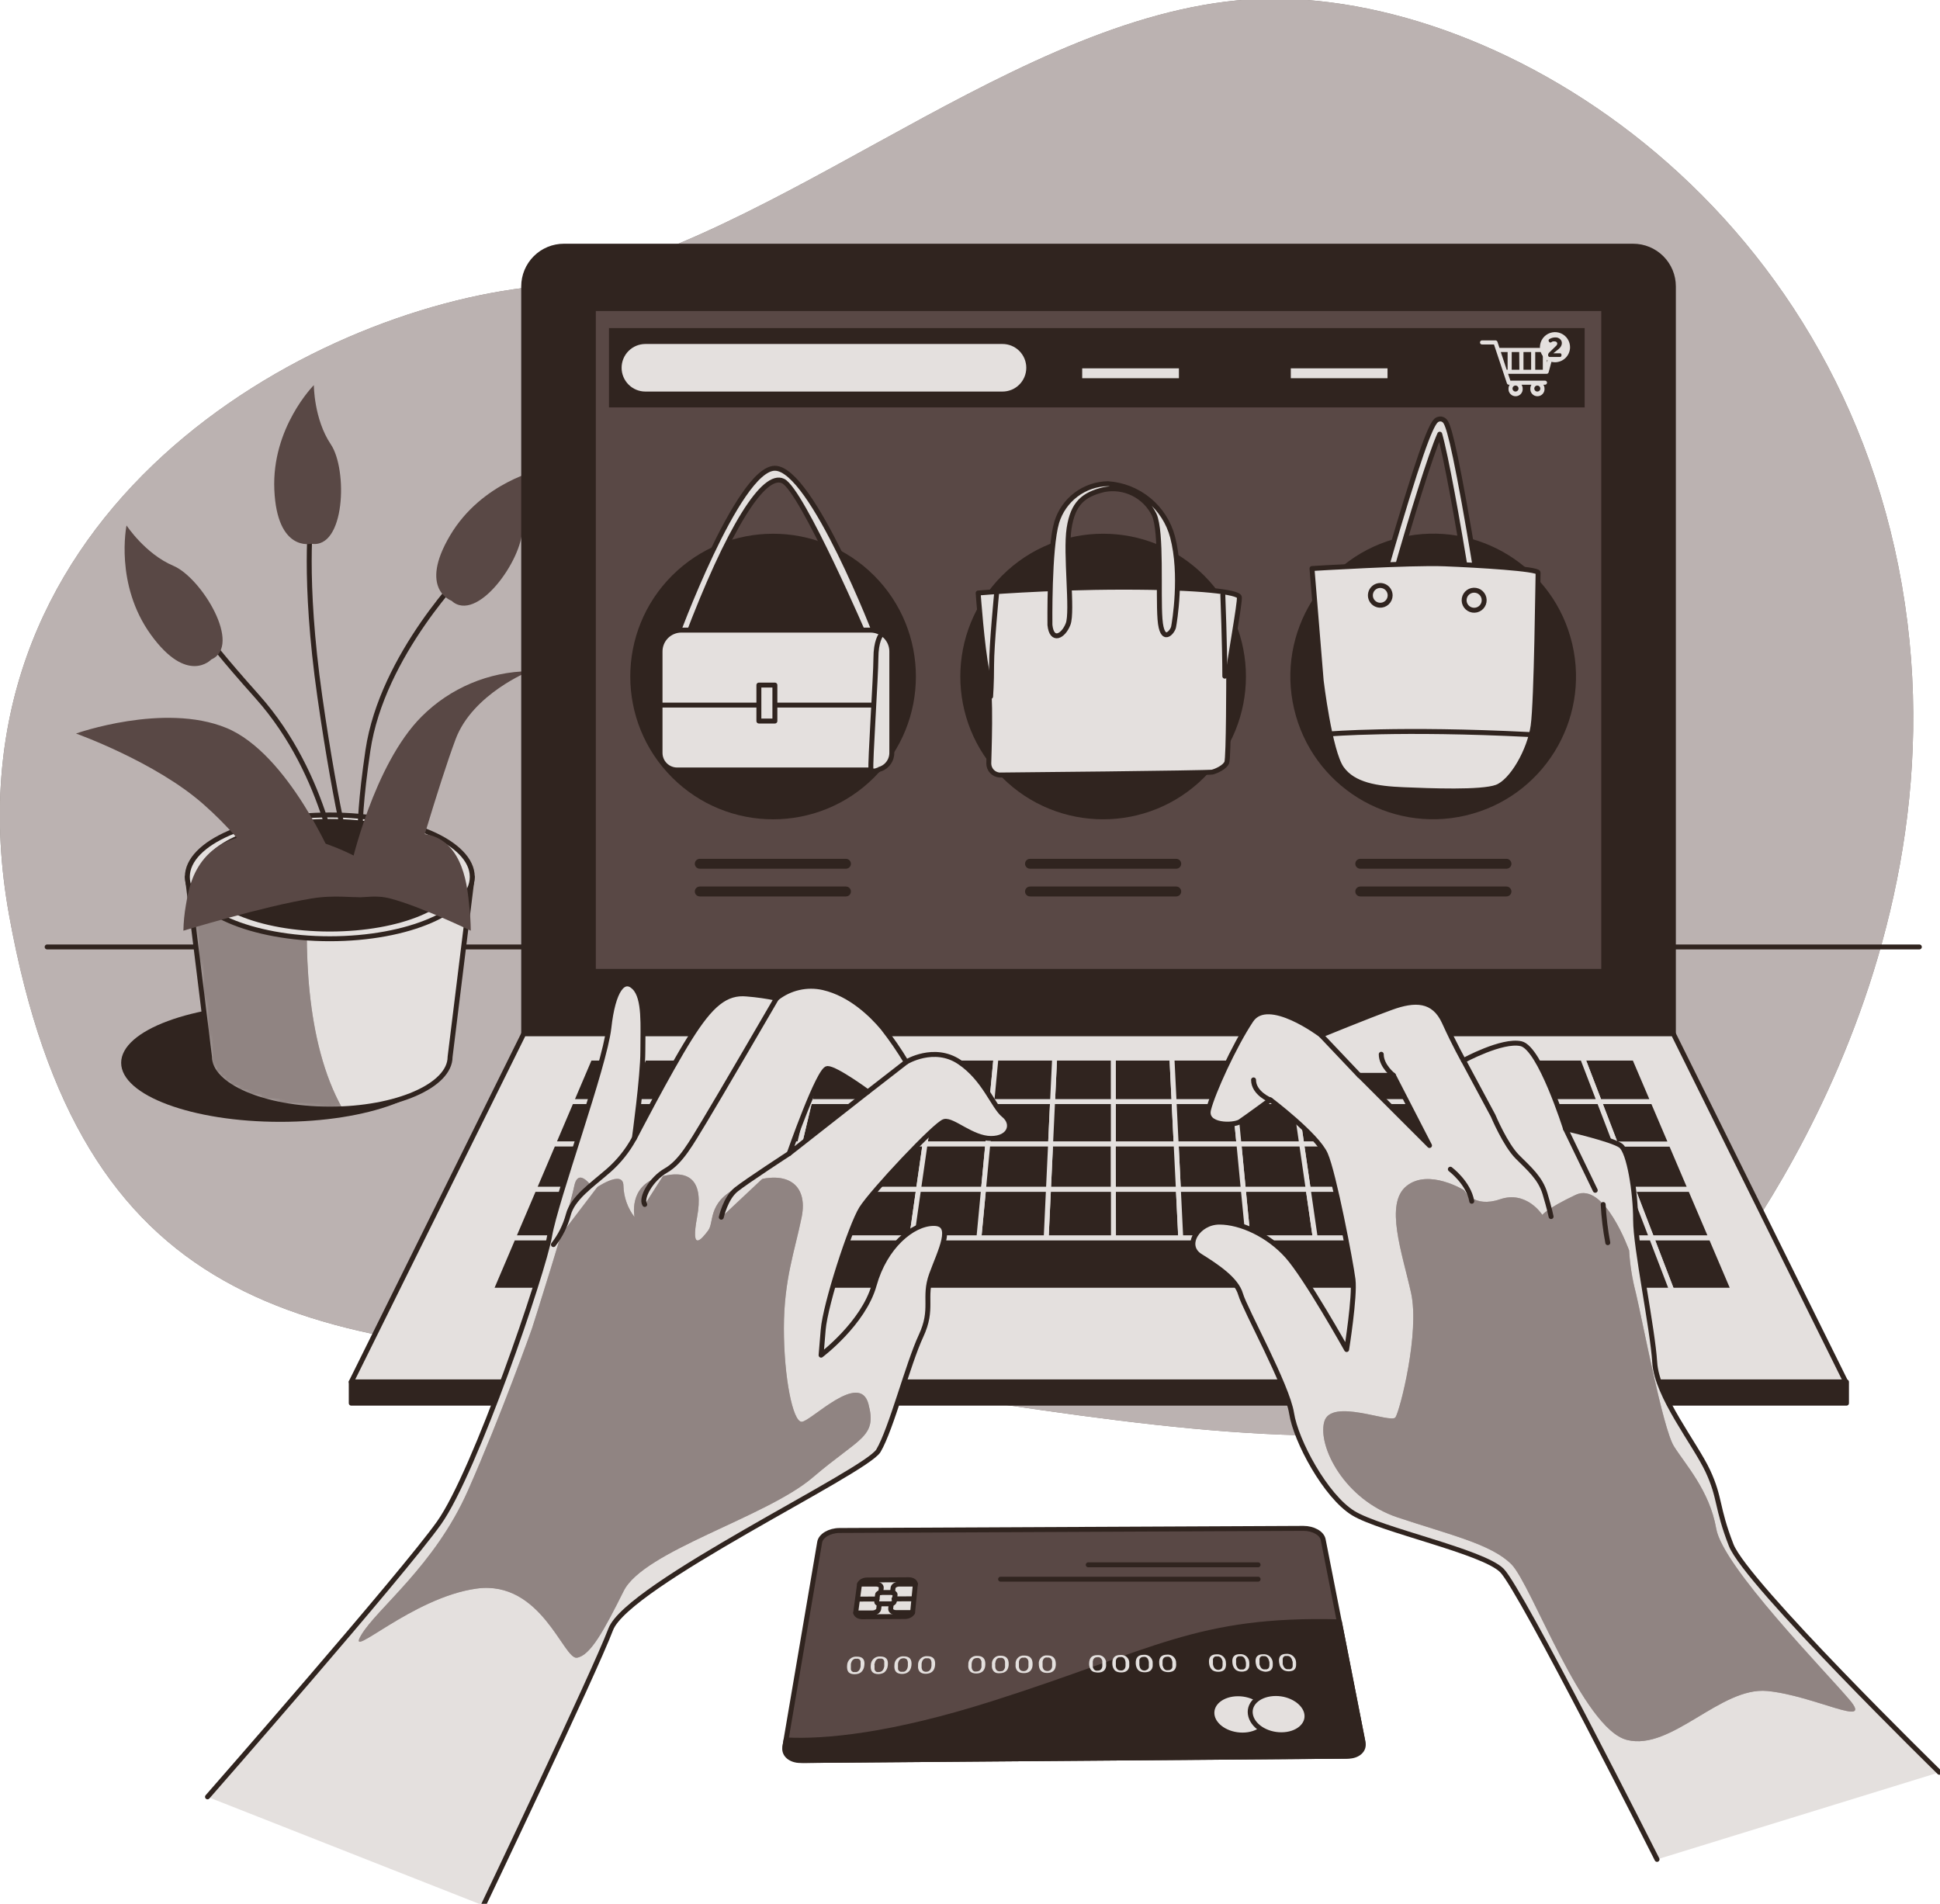
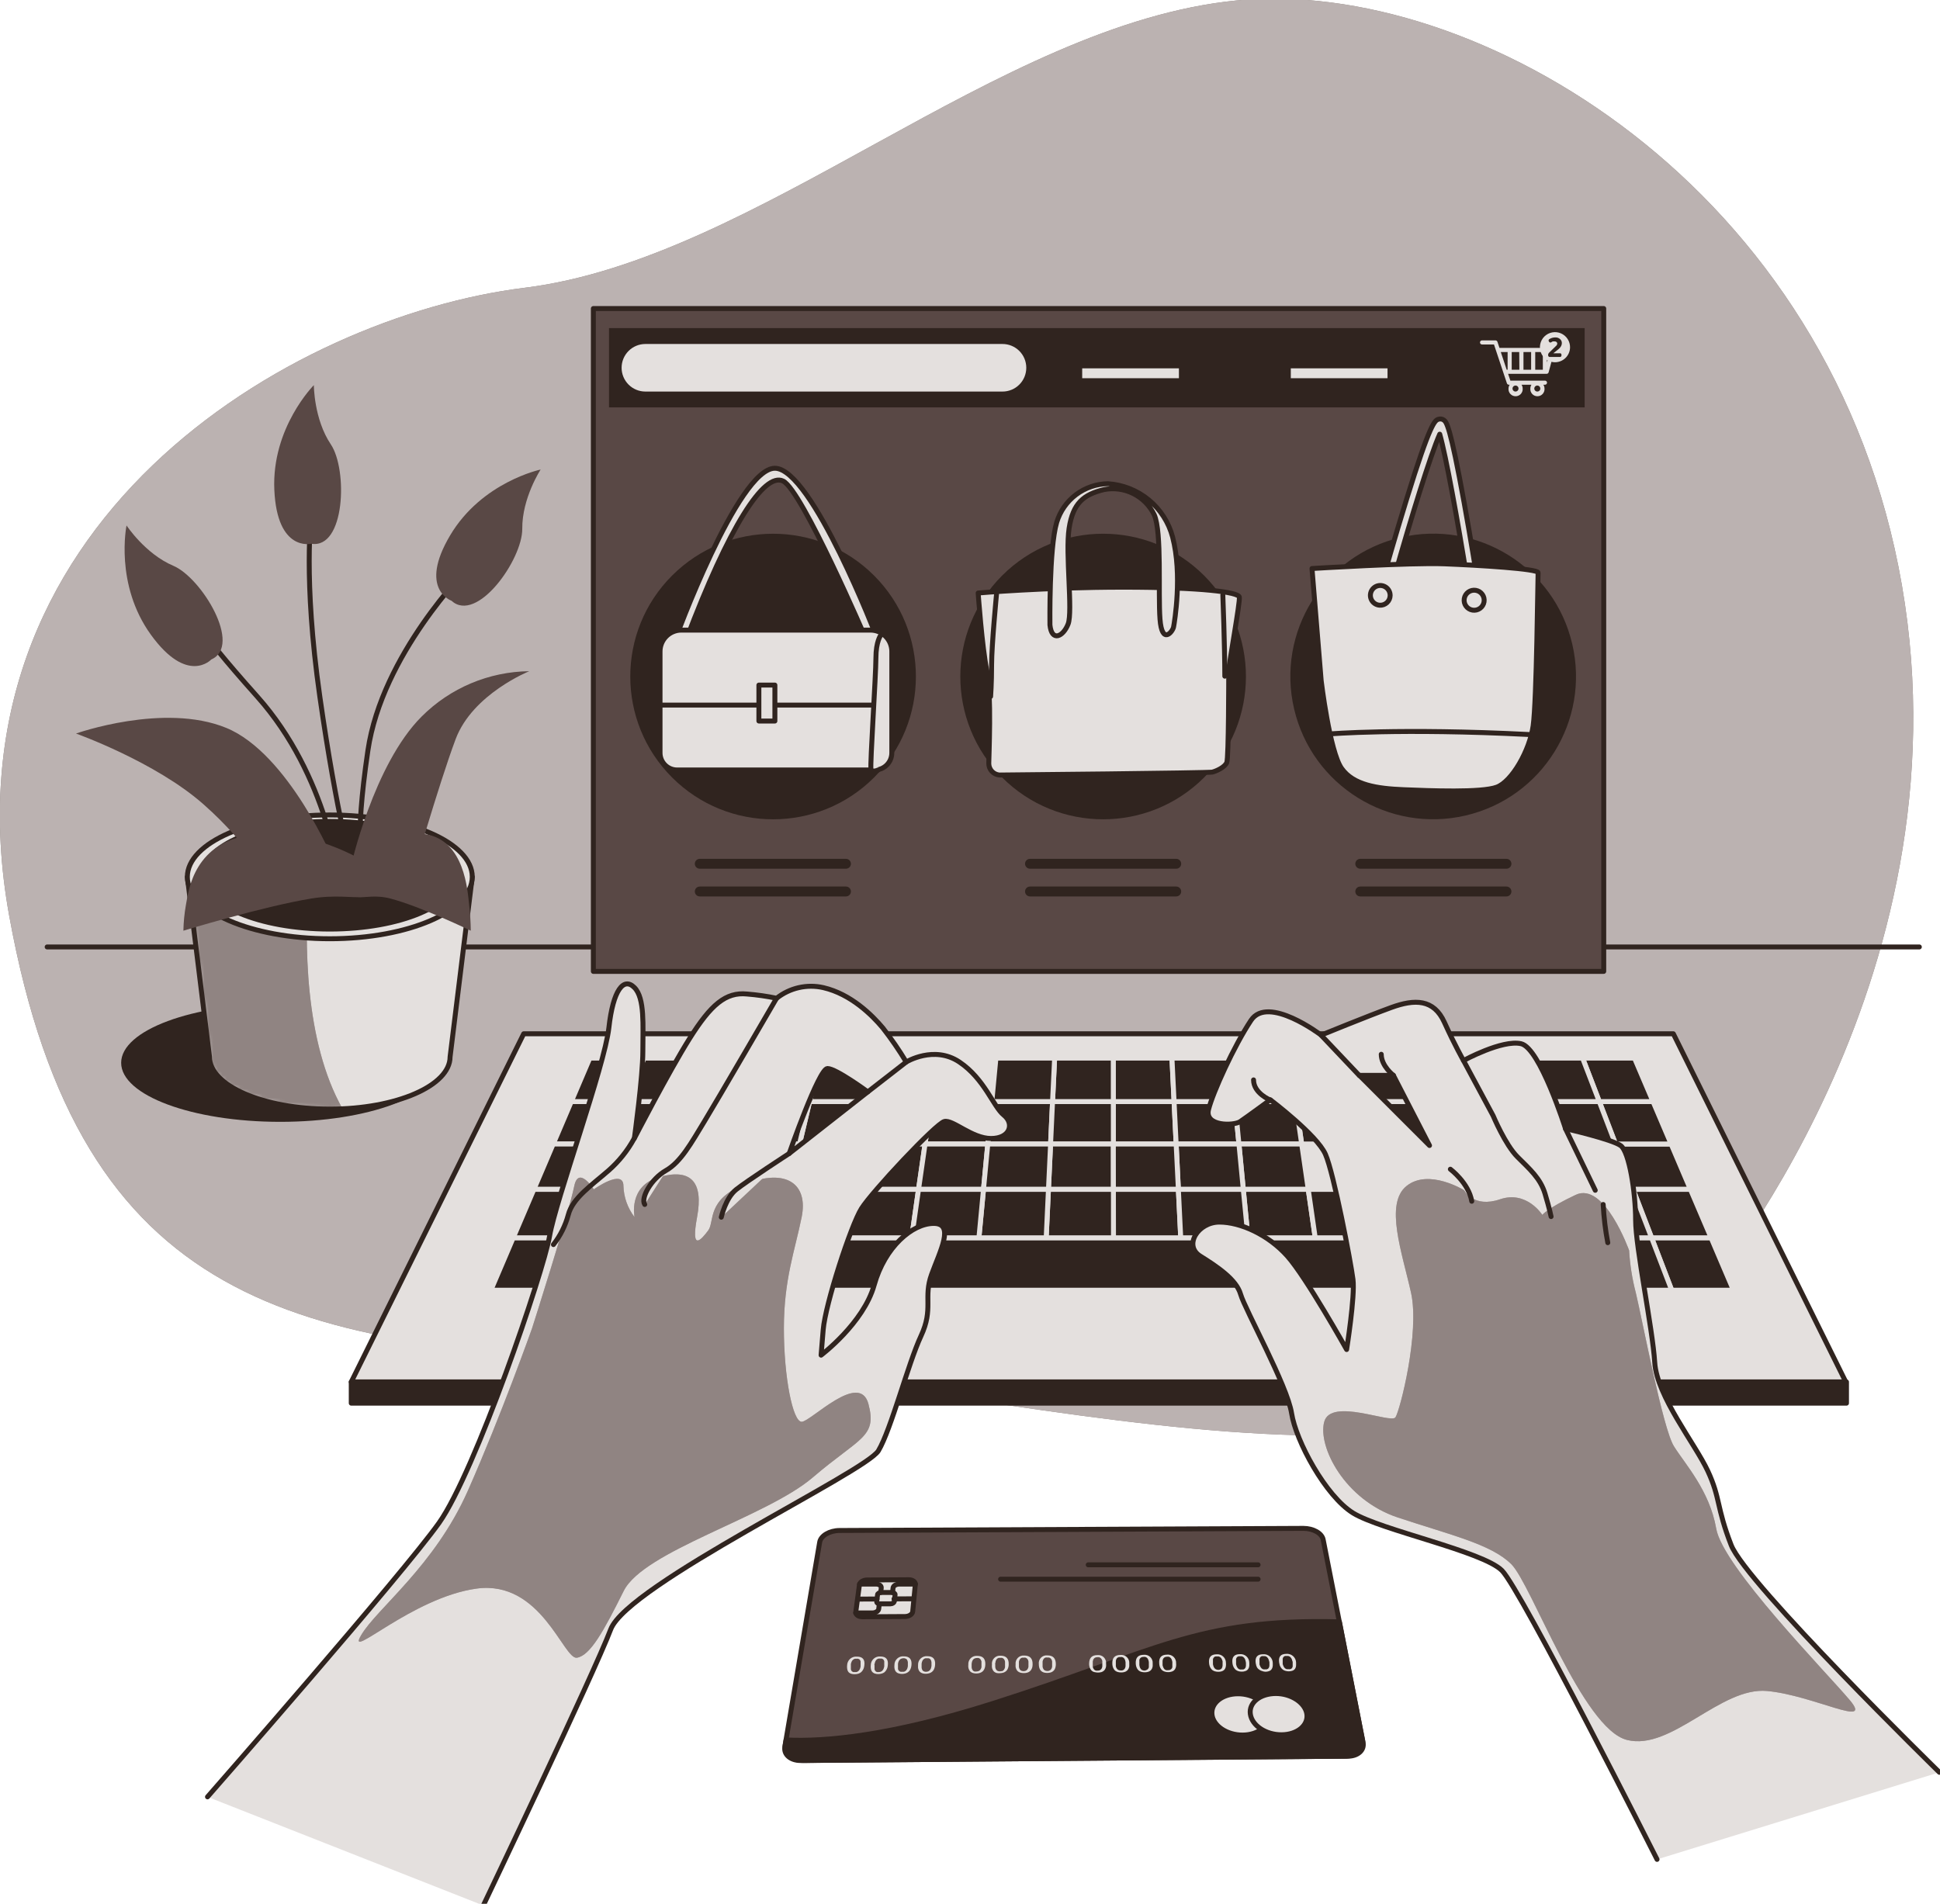
<svg xmlns="http://www.w3.org/2000/svg" width="432" height="424" viewBox="0 0 432 424" fill="none">
  <g clip-path="url(#clip0_877_6526)">
    <path d="M378.935 288.813C378.935 288.813 438.929 219.271 423.518 130.336C408.107 41.401 328.621 -5.162 275.304 0.107C221.987 5.376 168.901 57.637 116.805 64.094C64.709 70.551 -13.82 116.52 2.053 203.981C17.926 291.442 66.161 300 144.239 303.212C222.317 306.424 332.801 346.475 378.935 288.813Z" fill="#594845" />
    <path opacity="0.7" d="M378.935 288.813C378.935 288.813 438.929 219.271 423.518 130.336C408.107 41.401 328.621 -5.162 275.304 0.107C221.987 5.376 168.901 57.637 116.805 64.094C64.709 70.551 -13.82 116.52 2.053 203.981C17.926 291.442 66.161 300 144.239 303.212C222.317 306.424 332.801 346.475 378.935 288.813Z" fill="#E4E0DE" />
    <path d="M10.5 210.9H427.4" stroke="#30241F" stroke-width="1.1" stroke-linecap="round" stroke-linejoin="round" />
    <path d="M62.398 249.851C81.96 249.851 97.819 243.966 97.819 236.706C97.819 229.446 81.96 223.561 62.398 223.561C42.837 223.561 26.979 229.446 26.979 236.706C26.979 243.966 42.837 249.851 62.398 249.851Z" fill="#30241F" />
    <path d="M41.717 195.291L46.656 235.375C46.656 241.799 58.646 247.013 73.441 247.013C88.236 247.013 100.226 241.799 100.226 235.375L105.165 195.291H41.717Z" fill="#E4E0DE" />
    <mask id="mask0_877_6526" style="mask-type:luminance" maskUnits="userSpaceOnUse" x="41" y="195" width="65" height="53">
      <path d="M41.717 195.291L46.656 235.375C46.656 241.799 58.646 247.013 73.441 247.013C88.236 247.013 100.226 241.799 100.226 235.375L105.165 195.291H41.717Z" fill="white" />
    </mask>
    <g mask="url(#mask0_877_6526)">
      <path d="M68.799 195.291H41.717L46.656 235.375C46.656 241.799 58.646 247.013 73.441 247.013C74.401 247.013 75.347 246.991 76.279 246.947C67.842 231.987 67.699 210.031 68.799 195.291Z" fill="#594845" />
      <path opacity="0.4" d="M68.799 195.291H41.717L46.656 235.375C46.656 241.799 58.646 247.013 73.441 247.013C74.401 247.013 75.347 246.991 76.279 246.947C67.842 231.987 67.699 210.031 68.799 195.291Z" fill="#E4E0DE" />
    </g>
    <path d="M41.717 195.291L46.656 235.375C46.656 241.799 58.646 247.013 73.441 247.013C88.236 247.013 100.226 241.799 100.226 235.375L105.165 195.291H41.717Z" stroke="#30241F" stroke-width="1.1" stroke-linecap="round" stroke-linejoin="round" />
    <path d="M73.441 209.074C90.962 209.074 105.165 202.903 105.165 195.291C105.165 187.679 90.962 181.508 73.441 181.508C55.92 181.508 41.717 187.679 41.717 195.291C41.717 202.903 55.92 209.074 73.441 209.074Z" fill="#E4E0DE" stroke="#30241F" stroke-width="1.1" stroke-linecap="round" stroke-linejoin="round" />
    <path d="M73.441 206.918C89.096 206.918 101.788 201.55 101.788 194.928C101.788 188.306 89.096 182.938 73.441 182.938C57.785 182.938 45.094 188.306 45.094 194.928C45.094 201.55 57.785 206.918 73.441 206.918Z" fill="#30241F" stroke="#30241F" stroke-width="1.1" stroke-linecap="round" stroke-linejoin="round" />
    <path d="M75.597 196.171C75.597 196.171 73.067 172.829 57.304 155.163C41.541 137.497 45.402 139.664 45.402 139.664" stroke="#30241F" stroke-width="1.1" stroke-linecap="round" stroke-linejoin="round" />
    <path d="M104.002 126.772C104.002 126.772 85.082 145.703 81.924 167.153C78.767 188.603 80.825 192.068 80.825 192.068" stroke="#30241F" stroke-width="1.1" stroke-linecap="round" stroke-linejoin="round" />
    <path d="M78.701 194.884C78.701 194.884 75.004 181.684 71.221 155.163C67.436 128.642 69.329 114.793 69.329 114.793" stroke="#30241F" stroke-width="1.1" stroke-linecap="round" stroke-linejoin="round" />
    <path d="M47.043 146.88C47.043 146.88 41.752 152.622 33.612 141.38C25.472 130.138 28.178 117.026 28.178 117.026C28.178 117.026 32.325 123.351 38.606 126.013C44.887 128.675 54.061 143.8 47.043 146.88Z" fill="#594845" />
    <path d="M69.284 121.096C69.284 121.096 61.715 122.988 61.089 109.117C60.462 95.246 69.888 85.775 69.888 85.775C69.888 85.775 69.888 93.343 73.672 98.975C77.457 104.607 76.862 122.361 69.284 121.096Z" fill="#594845" />
    <path d="M100.512 133.779C100.512 133.779 93.142 131.216 100.215 119.27C107.288 107.324 120.389 104.574 120.389 104.574C120.389 104.574 116.242 110.91 116.297 117.774C116.352 124.638 106.199 138.982 100.512 133.779Z" fill="#594845" />
    <path d="M78.117 193.014C78.117 193.014 83.166 170.299 93.891 159.585C100.253 153.214 108.857 149.589 117.86 149.487C117.86 149.487 105.243 154.536 101.459 164.623C97.675 174.71 91.339 196.798 91.339 196.798H59.835C59.835 196.798 56.04 188.603 45.315 179.132C34.59 169.661 16.924 163.369 16.924 163.369C16.924 163.369 36.482 156.428 50.364 162.104C64.246 167.78 74.333 191.804 74.333 191.804L78.117 193.014Z" fill="#594845" />
    <path d="M82.979 192.959C82.979 192.959 70.461 184.368 56.799 185.798C43.137 187.228 42.004 198.327 41.399 201.55C41.064 203.443 40.876 205.359 40.838 207.281C40.838 207.281 58.438 201.913 69.284 200.12C80.13 198.327 84.684 203.343 82.979 192.959Z" fill="#594845" />
    <path d="M78.315 192.959C78.315 192.959 86.191 184.368 94.815 185.798C103.439 187.228 104.121 198.327 104.473 201.55C104.69 203.453 104.811 205.366 104.836 207.281C104.836 207.281 93.737 201.913 86.939 200.12C80.141 198.327 77.237 203.343 78.315 192.959Z" fill="#594845" />
-     <path d="M125.571 54.832H363.677C366.052 54.832 368.329 55.775 370.009 57.455C371.688 59.134 372.631 61.411 372.631 63.786V230.238H116.617V63.775C116.62 61.402 117.565 59.127 119.244 57.451C120.923 55.774 123.198 54.832 125.571 54.832Z" fill="#30241F" stroke="#30241F" stroke-width="1.1" stroke-linecap="round" stroke-linejoin="round" />
    <path d="M411.022 307.777H78.217L116.618 230.238H372.621L411.022 307.777Z" fill="#E4E0DE" stroke="#30241F" stroke-width="1.1" stroke-linecap="round" stroke-linejoin="round" />
    <path d="M357.121 68.714H132.127V216.345H357.121V68.714Z" fill="#594845" stroke="#30241F" stroke-width="1.1" stroke-linecap="round" stroke-linejoin="round" />
    <path d="M194.638 173.16C207.057 160.74 207.057 140.605 194.638 128.186C182.219 115.767 162.084 115.767 149.664 128.186C137.245 140.605 137.245 160.74 149.664 173.16C162.084 185.579 182.219 185.579 194.638 173.16Z" fill="#30241F" />
    <path d="M268.132 173.158C280.551 160.739 280.551 140.603 268.132 128.184C255.713 115.765 235.578 115.765 223.159 128.184C210.74 140.603 210.74 160.739 223.159 173.158C235.578 185.577 255.713 185.577 268.132 173.158Z" fill="#30241F" />
    <path d="M326.359 181.629C343.464 177.642 354.098 160.544 350.111 143.44C346.125 126.335 329.027 115.701 311.922 119.687C294.817 123.674 284.183 140.772 288.17 157.877C292.156 174.981 309.254 185.616 326.359 181.629Z" fill="#30241F" />
    <path d="M150.299 142.568C150.299 142.568 164.313 104.288 172.552 104.288C180.791 104.288 195.3 142.117 195.3 142.117L192.847 142.337C192.847 142.337 178.602 109.183 174.378 107.137C170.154 105.091 162.355 117.147 152.785 142.524L150.299 142.568Z" fill="#E4E0DE" stroke="#30241F" stroke-width="1.1" stroke-linecap="round" stroke-linejoin="round" />
    <path d="M151.718 140.335H193.837C195.097 140.335 196.306 140.836 197.197 141.727C198.088 142.618 198.589 143.827 198.589 145.087V167.681C198.589 168.69 198.188 169.658 197.474 170.372C196.76 171.086 195.792 171.487 194.783 171.487H150.783C149.773 171.487 148.805 171.086 148.091 170.372C147.378 169.658 146.977 168.69 146.977 167.681V145.098C146.975 144.474 147.097 143.856 147.334 143.279C147.572 142.702 147.92 142.177 148.361 141.735C148.801 141.292 149.324 140.941 149.9 140.701C150.476 140.461 151.094 140.336 151.718 140.335Z" fill="#E4E0DE" stroke="#30241F" stroke-width="1.1" stroke-linecap="round" stroke-linejoin="round" />
    <path d="M147.406 157.033H194.134" stroke="#30241F" stroke-width="1.1" stroke-linecap="round" stroke-linejoin="round" />
    <path d="M196.147 141.446C196.147 141.446 195.047 142.788 195.047 146.572C195.047 150.356 193.716 170.387 193.947 171.267C194.178 172.147 195.509 171.498 195.509 171.498" fill="#E4E0DE" />
    <path d="M196.147 141.446C196.147 141.446 195.047 142.788 195.047 146.572C195.047 150.356 193.716 170.387 193.947 171.267C194.178 172.147 195.509 171.498 195.509 171.498" stroke="#30241F" stroke-width="1.1" stroke-linecap="round" stroke-linejoin="round" />
    <path d="M172.552 152.578H168.988V160.586H172.552V152.578Z" fill="#E4E0DE" stroke="#30241F" stroke-width="1.1" stroke-linecap="round" stroke-linejoin="round" />
    <path d="M217.818 132.074C217.818 132.074 232.679 130.776 250.125 130.776C267.571 130.776 275.766 131.876 275.975 132.976C276.184 134.076 273.61 148.057 273.61 149.344C273.61 150.631 273.61 168.737 273.181 169.815C272.752 170.893 270.805 171.751 269.947 171.96C269.089 172.169 223.846 172.609 222.559 172.609C221.911 172.556 221.306 172.261 220.865 171.782C220.425 171.302 220.181 170.675 220.183 170.024C220.183 168.737 220.832 154.514 219.754 149.344C218.676 144.174 217.818 132.074 217.818 132.074Z" fill="#E4E0DE" stroke="#30241F" stroke-width="1.1" stroke-linecap="round" stroke-linejoin="round" />
    <path d="M233.8 139.18C233.8 139.18 233.58 122.163 235.307 116.344C236.048 113.881 237.554 111.719 239.607 110.17C241.66 108.621 244.154 107.767 246.725 107.731C250.063 107.956 253.247 109.222 255.828 111.351C258.409 113.48 260.258 116.365 261.113 119.6C263.313 127.993 261.542 138.553 261.333 139.631C261.124 140.709 258.748 143.723 258.308 137.904C257.868 132.085 258.748 118.522 257.021 114.639C256.034 112.601 254.4 110.947 252.375 109.934C250.349 108.921 248.046 108.607 245.823 109.04C241.291 110.14 238.926 112.054 238.068 117.653C237.21 123.252 238.926 136.188 237.848 138.982C236.77 141.776 234.185 143.052 233.8 139.18Z" fill="#E4E0DE" stroke="#30241F" stroke-width="1.1" stroke-linecap="round" stroke-linejoin="round" />
    <path d="M221.91 132.283C221.91 132.283 220.81 143.701 220.81 148.013C220.81 152.325 220.59 155.119 220.59 155.119" fill="#E4E0DE" />
    <path d="M221.91 132.283C221.91 132.283 220.81 143.701 220.81 148.013C220.81 152.325 220.59 155.119 220.59 155.119" stroke="#30241F" stroke-width="1.1" stroke-linecap="round" stroke-linejoin="round" />
    <path d="M272.301 132.503C272.301 132.503 272.741 143.921 272.741 150.598" stroke="#30241F" stroke-width="1.1" stroke-linecap="round" stroke-linejoin="round" />
    <path d="M327.85 130.314C327.583 130.317 327.324 130.222 327.121 130.048C326.919 129.874 326.787 129.632 326.75 129.368C324.627 116.091 321.965 101.45 320.601 96.698C318.588 101.186 314.166 115.475 310.503 128.466C310.422 128.758 310.229 129.006 309.966 129.155C309.703 129.305 309.392 129.344 309.1 129.264C308.808 129.183 308.56 128.991 308.411 128.727C308.261 128.464 308.222 128.153 308.303 127.861C308.303 127.773 310.657 119.49 313.209 111.229C318.522 94.003 319.523 93.629 320.315 93.376C320.512 93.308 320.723 93.289 320.93 93.32C321.137 93.35 321.333 93.43 321.503 93.552C322.086 93.981 322.889 94.564 326.057 112.076C327.586 120.524 328.928 128.928 328.939 129.016C328.965 129.162 328.962 129.313 328.929 129.457C328.896 129.602 328.834 129.739 328.746 129.86C328.659 129.98 328.548 130.081 328.42 130.157C328.293 130.234 328.151 130.283 328.004 130.303C327.953 130.312 327.901 130.316 327.85 130.314Z" fill="#E4E0DE" stroke="#30241F" stroke-width="1.1" stroke-linecap="round" stroke-linejoin="round" />
    <path d="M292.156 126.618C292.156 126.618 314.057 125.276 321.603 125.573C329.149 125.87 342.558 126.673 342.503 127.542C342.448 128.411 342.184 156.142 341.403 161.642C340.622 167.142 336.695 174.05 333.285 175.315C329.875 176.58 318.413 176.118 312.539 175.876C306.665 175.634 301.374 174.864 298.734 171.113C296.094 167.362 294.202 151.61 294.202 151.61L292.156 126.618Z" fill="#E4E0DE" stroke="#30241F" stroke-width="1.1" stroke-linecap="round" stroke-linejoin="round" />
    <path d="M309.558 132.646C309.568 132.214 309.45 131.79 309.221 131.424C308.991 131.059 308.659 130.769 308.266 130.591C307.872 130.413 307.436 130.354 307.009 130.423C306.583 130.491 306.187 130.684 305.869 130.976C305.551 131.268 305.326 131.647 305.223 132.066C305.119 132.485 305.141 132.925 305.285 133.332C305.43 133.739 305.691 134.094 306.036 134.353C306.381 134.613 306.795 134.765 307.226 134.791C307.521 134.809 307.817 134.767 308.095 134.668C308.374 134.569 308.63 134.414 308.848 134.214C309.065 134.014 309.24 133.772 309.362 133.502C309.484 133.233 309.551 132.942 309.558 132.646Z" fill="#E4E0DE" stroke="#30241F" stroke-width="1.1" stroke-linecap="round" stroke-linejoin="round" />
    <path d="M330.467 134.046C330.669 132.83 329.847 131.68 328.631 131.477C327.414 131.275 326.264 132.097 326.062 133.314C325.859 134.53 326.682 135.681 327.898 135.883C329.115 136.085 330.265 135.263 330.467 134.046Z" fill="#E4E0DE" stroke="#30241F" stroke-width="1.1" stroke-linecap="round" stroke-linejoin="round" />
    <path d="M295.984 163.468C295.984 163.468 311.714 162.137 340.501 163.589L295.984 163.468Z" fill="#E4E0DE" />
    <path d="M295.984 163.468C295.984 163.468 311.714 162.137 340.501 163.589" stroke="#30241F" stroke-width="1.1" stroke-linecap="round" stroke-linejoin="round" />
    <path d="M352.874 73.07H135.613V90.736H352.874V73.07Z" fill="#30241F" />
    <path d="M240.984 83.135H262.522" stroke="#E4E0DE" stroke-width="2.2" stroke-miterlimit="10" />
    <path d="M287.436 83.135H308.974" stroke="#E4E0DE" stroke-width="2.2" stroke-miterlimit="10" />
    <path d="M346.067 77.668C346.026 77.61 345.971 77.562 345.908 77.53C345.845 77.497 345.775 77.481 345.704 77.481H333.901L333.45 76.117C333.417 76.026 333.358 75.948 333.279 75.893C333.2 75.837 333.106 75.808 333.01 75.809H330.018C329.898 75.809 329.783 75.857 329.699 75.941C329.614 76.026 329.567 76.141 329.567 76.26C329.565 76.32 329.576 76.38 329.598 76.436C329.62 76.492 329.653 76.543 329.695 76.586C329.737 76.629 329.787 76.663 329.842 76.687C329.898 76.71 329.957 76.722 330.018 76.722H332.68L335.562 85.379C335.594 85.47 335.653 85.548 335.732 85.604C335.811 85.659 335.905 85.688 336.002 85.687H336.167C336.006 85.941 335.918 86.234 335.914 86.534C335.895 86.752 335.923 86.972 335.994 87.18C336.065 87.387 336.178 87.577 336.326 87.738C336.475 87.9 336.655 88.028 336.856 88.117C337.056 88.204 337.273 88.25 337.492 88.25C337.711 88.25 337.928 88.204 338.129 88.117C338.329 88.028 338.509 87.9 338.658 87.738C338.806 87.577 338.919 87.387 338.99 87.18C339.062 86.972 339.089 86.752 339.071 86.534C339.071 86.233 338.983 85.938 338.818 85.687H341.018C340.86 85.942 340.776 86.235 340.776 86.534C340.757 86.752 340.785 86.972 340.856 87.18C340.927 87.387 341.04 87.577 341.188 87.738C341.337 87.9 341.517 88.028 341.717 88.117C341.918 88.204 342.135 88.25 342.354 88.25C342.573 88.25 342.79 88.204 342.991 88.117C343.191 88.028 343.371 87.9 343.52 87.738C343.668 87.577 343.781 87.387 343.852 87.18C343.924 86.972 343.951 86.752 343.933 86.534C343.928 86.234 343.84 85.941 343.68 85.687H344.032C344.154 85.687 344.272 85.638 344.358 85.552C344.445 85.465 344.494 85.348 344.494 85.225C344.494 85.165 344.482 85.105 344.458 85.05C344.435 84.995 344.401 84.944 344.358 84.902C344.315 84.86 344.263 84.827 344.208 84.805C344.152 84.783 344.092 84.773 344.032 84.774H336.332L335.826 83.256H344.406C344.505 83.257 344.602 83.226 344.682 83.166C344.761 83.106 344.819 83.022 344.846 82.926L346.155 78.064C346.171 77.996 346.172 77.925 346.156 77.856C346.141 77.787 346.11 77.723 346.067 77.668ZM337.487 87.205C337.353 87.207 337.223 87.17 337.111 87.097C336.999 87.025 336.911 86.921 336.859 86.799C336.806 86.676 336.791 86.541 336.816 86.41C336.841 86.279 336.904 86.159 336.997 86.064C337.091 85.969 337.21 85.904 337.341 85.877C337.471 85.85 337.606 85.863 337.73 85.913C337.853 85.964 337.958 86.05 338.033 86.16C338.107 86.271 338.147 86.401 338.147 86.534C338.147 86.71 338.077 86.879 337.954 87.005C337.83 87.13 337.663 87.202 337.487 87.205ZM342.338 87.205C342.204 87.207 342.074 87.17 341.962 87.097C341.85 87.025 341.762 86.921 341.71 86.799C341.657 86.676 341.642 86.541 341.667 86.41C341.692 86.279 341.755 86.159 341.848 86.064C341.942 85.969 342.061 85.904 342.192 85.877C342.322 85.85 342.457 85.863 342.581 85.913C342.704 85.964 342.809 86.05 342.884 86.16C342.958 86.271 342.998 86.401 342.998 86.534C342.999 86.622 342.983 86.709 342.95 86.79C342.918 86.871 342.87 86.945 342.808 87.008C342.747 87.07 342.673 87.12 342.593 87.154C342.512 87.188 342.425 87.205 342.338 87.205ZM343.559 82.343H341.865V78.405H343.559V82.343ZM339.247 78.405H340.952V82.343H339.247V78.405ZM338.334 82.343H336.629V78.405H338.301L338.334 82.343ZM334.198 78.405H335.716V82.343H335.507L334.198 78.405ZM344.483 80.726V78.405H345.099L344.483 80.726Z" fill="#E4E0DE" />
    <path d="M349.62 77.382C349.631 76.716 349.443 76.062 349.081 75.503C348.719 74.944 348.199 74.505 347.587 74.243C346.975 73.981 346.299 73.906 345.645 74.03C344.99 74.153 344.387 74.468 343.912 74.935C343.438 75.402 343.113 75.999 342.979 76.652C342.845 77.304 342.908 77.981 343.16 78.598C343.412 79.214 343.842 79.741 344.395 80.112C344.948 80.483 345.599 80.682 346.265 80.682C347.144 80.679 347.988 80.332 348.615 79.715C349.242 79.099 349.602 78.261 349.62 77.382Z" fill="#E4E0DE" />
    <path d="M344.902 79.45C344.82 79.388 344.765 79.298 344.747 79.197C344.724 79.088 344.728 78.975 344.759 78.867C344.789 78.76 344.846 78.662 344.923 78.581L346.464 77.074C346.552 77.008 346.625 76.924 346.679 76.827C346.732 76.73 346.763 76.623 346.772 76.513C346.772 76.445 346.757 76.377 346.726 76.316C346.696 76.255 346.651 76.202 346.596 76.161C346.475 76.071 346.328 76.024 346.178 76.029H346.002H345.804L345.649 76.095L345.485 76.194L345.342 76.271C345.281 76.293 345.215 76.293 345.155 76.271C345.08 76.254 345.014 76.211 344.968 76.15C344.92 76.087 344.883 76.016 344.857 75.941C344.83 75.867 344.83 75.785 344.857 75.71C344.89 75.625 344.953 75.555 345.034 75.512C345.443 75.26 345.917 75.134 346.397 75.149C346.772 75.141 347.135 75.279 347.41 75.534C347.532 75.645 347.63 75.781 347.697 75.933C347.763 76.084 347.797 76.249 347.795 76.414C347.794 76.653 347.733 76.887 347.619 77.096C347.481 77.347 347.294 77.568 347.069 77.745L345.892 78.68H347.431C347.474 78.679 347.516 78.69 347.553 78.711C347.59 78.733 347.62 78.764 347.64 78.801C347.69 78.884 347.717 78.979 347.718 79.076C347.716 79.18 347.689 79.282 347.64 79.373C347.619 79.409 347.588 79.439 347.551 79.46C347.515 79.481 347.474 79.493 347.431 79.494H345.231C345.177 79.511 345.119 79.516 345.062 79.508C345.005 79.501 344.95 79.481 344.902 79.45Z" fill="#30241F" />
    <path d="M223.241 87.205H143.711C143.015 87.205 142.326 87.068 141.684 86.801C141.041 86.534 140.457 86.144 139.966 85.651C139.474 85.159 139.085 84.574 138.82 83.931C138.554 83.288 138.418 82.599 138.42 81.903C138.42 80.5 138.977 79.154 139.97 78.162C140.962 77.169 142.308 76.612 143.711 76.612H223.241C224.644 76.612 225.99 77.169 226.982 78.162C227.974 79.154 228.532 80.5 228.532 81.903C228.533 82.599 228.398 83.288 228.132 83.931C227.867 84.574 227.478 85.159 226.986 85.651C226.495 86.144 225.911 86.534 225.268 86.801C224.626 87.068 223.937 87.205 223.241 87.205Z" fill="#E4E0DE" />
    <path d="M155.822 192.376H188.382" stroke="#30241F" stroke-width="2.2" stroke-linecap="round" stroke-linejoin="round" />
    <path d="M155.822 198.547H188.382" stroke="#30241F" stroke-width="2.2" stroke-linecap="round" stroke-linejoin="round" />
    <path d="M229.357 192.376H261.928" stroke="#30241F" stroke-width="2.2" stroke-linecap="round" stroke-linejoin="round" />
    <path d="M229.357 198.547H261.928" stroke="#30241F" stroke-width="2.2" stroke-linecap="round" stroke-linejoin="round" />
    <path d="M302.902 192.376H335.462" stroke="#30241F" stroke-width="2.2" stroke-linecap="round" stroke-linejoin="round" />
    <path d="M302.902 198.547H335.462" stroke="#30241F" stroke-width="2.2" stroke-linecap="round" stroke-linejoin="round" />
    <path d="M233.942 254.79L234.382 245.341H220.863L219.961 254.79H233.942Z" fill="#30241F" stroke="#E4E0DE" stroke-width="1.1" stroke-linecap="round" stroke-linejoin="round" />
    <path d="M261.906 254.79L261.444 245.341H247.914L247.925 254.79H261.906Z" fill="#30241F" stroke="#E4E0DE" stroke-width="1.1" stroke-linecap="round" stroke-linejoin="round" />
    <path d="M334.714 264.888H349.168L345.78 254.79H331.799L334.714 264.888Z" fill="#30241F" stroke="#E4E0DE" stroke-width="1.1" stroke-linecap="round" stroke-linejoin="round" />
    <path d="M219.962 254.79L220.864 245.341H207.334L205.992 254.79H219.962Z" fill="#30241F" stroke="#E4E0DE" stroke-width="1.1" stroke-linecap="round" stroke-linejoin="round" />
    <path d="M192.012 254.79L193.805 245.341H180.286L178.031 254.79H192.012Z" fill="#30241F" stroke="#E4E0DE" stroke-width="1.1" stroke-linecap="round" stroke-linejoin="round" />
    <path d="M317.819 254.79L315.553 245.341H302.023L303.838 254.79H317.819Z" fill="#30241F" stroke="#E4E0DE" stroke-width="1.1" stroke-linecap="round" stroke-linejoin="round" />
    <path d="M331.8 254.79L329.072 245.341H315.553L317.819 254.79H331.8Z" fill="#30241F" stroke="#E4E0DE" stroke-width="1.1" stroke-linecap="round" stroke-linejoin="round" />
    <path d="M178.03 254.79L180.285 245.341H166.755L164.049 254.79H178.03Z" fill="#30241F" stroke="#E4E0DE" stroke-width="1.1" stroke-linecap="round" stroke-linejoin="round" />
    <path d="M275.886 254.79L274.973 245.341H261.443L261.905 254.79H275.886Z" fill="#30241F" stroke="#E4E0DE" stroke-width="1.1" stroke-linecap="round" stroke-linejoin="round" />
    <path d="M345.781 254.79L342.602 245.341H329.072L331.8 254.79H345.781Z" fill="#30241F" stroke="#E4E0DE" stroke-width="1.1" stroke-linecap="round" stroke-linejoin="round" />
    <path d="M303.837 254.79L302.022 245.341H288.492L289.856 254.79H303.837Z" fill="#30241F" stroke="#E4E0DE" stroke-width="1.1" stroke-linecap="round" stroke-linejoin="round" />
    <path d="M289.856 254.79L288.492 245.341H274.973L275.886 254.79H289.856Z" fill="#30241F" stroke="#E4E0DE" stroke-width="1.1" stroke-linecap="round" stroke-linejoin="round" />
    <path d="M247.924 254.79L247.913 245.341H234.383L233.943 254.79H247.924Z" fill="#30241F" stroke="#E4E0DE" stroke-width="1.1" stroke-linecap="round" stroke-linejoin="round" />
    <path d="M150.069 254.79H136.088L132.227 264.888H146.692L150.069 254.79Z" fill="#30241F" stroke="#E4E0DE" stroke-width="1.1" stroke-linecap="round" stroke-linejoin="round" />
    <path d="M153.224 245.341H139.705L136.086 254.79H150.067L153.224 245.341Z" fill="#30241F" stroke="#E4E0DE" stroke-width="1.1" stroke-linecap="round" stroke-linejoin="round" />
    <path d="M164.049 254.79L166.755 245.341H153.225L150.068 254.79H164.049Z" fill="#30241F" stroke="#E4E0DE" stroke-width="1.1" stroke-linecap="round" stroke-linejoin="round" />
    <path d="M128.092 275.712L123.648 287.35H139.191L143.074 275.712H128.092Z" fill="#30241F" stroke="#E4E0DE" stroke-width="1.1" stroke-linecap="round" stroke-linejoin="round" />
    <path d="M146.691 264.888H132.226L128.09 275.712H143.072L146.691 264.888Z" fill="#30241F" stroke="#E4E0DE" stroke-width="1.1" stroke-linecap="round" stroke-linejoin="round" />
    <path d="M143.072 275.712L139.189 287.35H154.732L158.054 275.712H143.072Z" fill="#30241F" stroke="#E4E0DE" stroke-width="1.1" stroke-linecap="round" stroke-linejoin="round" />
    <path d="M205.993 254.79L207.335 245.341H193.805L192.012 254.79H205.993Z" fill="#30241F" stroke="#E4E0DE" stroke-width="1.1" stroke-linecap="round" stroke-linejoin="round" />
    <path d="M204.54 264.888L205.992 254.79H192.011L190.086 264.888H204.54Z" fill="#30241F" stroke="#E4E0DE" stroke-width="1.1" stroke-linecap="round" stroke-linejoin="round" />
    <path d="M190.088 264.888L192.013 254.79H178.032L175.623 264.888H190.088Z" fill="#30241F" stroke="#E4E0DE" stroke-width="1.1" stroke-linecap="round" stroke-linejoin="round" />
    <path d="M219.006 264.888L219.963 254.79H205.993L204.541 264.888H219.006Z" fill="#30241F" stroke="#E4E0DE" stroke-width="1.1" stroke-linecap="round" stroke-linejoin="round" />
    <path d="M164.049 254.79H150.068L146.691 264.888H161.156L164.049 254.79Z" fill="#30241F" stroke="#E4E0DE" stroke-width="1.1" stroke-linecap="round" stroke-linejoin="round" />
    <path d="M337.828 275.712H352.81L349.169 264.888H334.715L337.828 275.712Z" fill="#30241F" stroke="#E4E0DE" stroke-width="1.1" stroke-linecap="round" stroke-linejoin="round" />
    <path d="M175.621 264.888L178.03 254.79H164.049L161.156 264.888H175.621Z" fill="#30241F" stroke="#E4E0DE" stroke-width="1.1" stroke-linecap="round" stroke-linejoin="round" />
    <path d="M146.693 264.888L143.074 275.712H158.056L161.158 264.888H146.693Z" fill="#30241F" stroke="#E4E0DE" stroke-width="1.1" stroke-linecap="round" stroke-linejoin="round" />
-     <path d="M305.785 264.888L303.838 254.79H289.857L291.32 264.888H305.785Z" fill="#30241F" stroke="#E4E0DE" stroke-width="1.1" stroke-linecap="round" stroke-linejoin="round" />
    <path d="M291.32 264.888L289.857 254.79H275.887L276.855 264.888H291.32Z" fill="#30241F" stroke="#E4E0DE" stroke-width="1.1" stroke-linecap="round" stroke-linejoin="round" />
    <path d="M334.714 264.888L331.799 254.79H317.818L320.249 264.888H334.714Z" fill="#30241F" stroke="#E4E0DE" stroke-width="1.1" stroke-linecap="round" stroke-linejoin="round" />
    <path d="M247.936 264.888L247.925 254.79H233.944L233.471 264.888H247.936Z" fill="#30241F" stroke="#E4E0DE" stroke-width="1.1" stroke-linecap="round" stroke-linejoin="round" />
    <path d="M276.855 264.888L275.887 254.79H261.906L262.401 264.888H276.855Z" fill="#30241F" stroke="#E4E0DE" stroke-width="1.1" stroke-linecap="round" stroke-linejoin="round" />
    <path d="M262.4 264.888L261.905 254.79H247.924L247.935 264.888H262.4Z" fill="#30241F" stroke="#E4E0DE" stroke-width="1.1" stroke-linecap="round" stroke-linejoin="round" />
    <path d="M233.471 264.888L233.944 254.79H219.963L219.006 264.888H233.471Z" fill="#30241F" stroke="#E4E0DE" stroke-width="1.1" stroke-linecap="round" stroke-linejoin="round" />
    <path d="M276.855 264.888L277.911 275.712H292.882L291.32 264.888H276.855Z" fill="#30241F" stroke="#E4E0DE" stroke-width="1.1" stroke-linecap="round" stroke-linejoin="round" />
    <path d="M291.32 264.888L292.882 275.712H307.864L305.785 264.888H291.32Z" fill="#30241F" stroke="#E4E0DE" stroke-width="1.1" stroke-linecap="round" stroke-linejoin="round" />
    <path d="M161.157 264.888L158.055 275.712H173.037L175.622 264.888H161.157Z" fill="#30241F" stroke="#E4E0DE" stroke-width="1.1" stroke-linecap="round" stroke-linejoin="round" />
    <path d="M305.785 264.888L307.864 275.712H322.846L320.25 264.888H305.785Z" fill="#30241F" stroke="#E4E0DE" stroke-width="1.1" stroke-linecap="round" stroke-linejoin="round" />
    <path d="M247.934 264.888L247.945 275.712H262.927L262.399 264.888H247.934Z" fill="#30241F" stroke="#E4E0DE" stroke-width="1.1" stroke-linecap="round" stroke-linejoin="round" />
    <path d="M320.248 264.888L322.844 275.712H337.826L334.713 264.888H320.248Z" fill="#30241F" stroke="#E4E0DE" stroke-width="1.1" stroke-linecap="round" stroke-linejoin="round" />
    <path d="M262.4 264.888L262.928 275.712H277.91L276.854 264.888H262.4Z" fill="#30241F" stroke="#E4E0DE" stroke-width="1.1" stroke-linecap="round" stroke-linejoin="round" />
    <path d="M190.088 264.888L188.02 275.712H203.002L204.542 264.888H190.088Z" fill="#30241F" stroke="#E4E0DE" stroke-width="1.1" stroke-linecap="round" stroke-linejoin="round" />
    <path d="M175.62 264.888L173.035 275.712H188.017L190.085 264.888H175.62Z" fill="#30241F" stroke="#E4E0DE" stroke-width="1.1" stroke-linecap="round" stroke-linejoin="round" />
    <path d="M233.471 264.888L232.965 275.712H247.947L247.936 264.888H233.471Z" fill="#30241F" stroke="#E4E0DE" stroke-width="1.1" stroke-linecap="round" stroke-linejoin="round" />
    <path d="M219.005 264.888L217.982 275.712H232.964L233.47 264.888H219.005Z" fill="#30241F" stroke="#E4E0DE" stroke-width="1.1" stroke-linecap="round" stroke-linejoin="round" />
    <path d="M204.54 264.888L203 275.712H217.982L219.005 264.888H204.54Z" fill="#30241F" stroke="#E4E0DE" stroke-width="1.1" stroke-linecap="round" stroke-linejoin="round" />
    <path d="M320.248 264.888L317.817 254.79H303.836L305.783 264.888H320.248Z" fill="#30241F" stroke="#E4E0DE" stroke-width="1.1" stroke-linecap="round" stroke-linejoin="round" />
    <path d="M153.226 245.341L156.46 235.661H143.392L139.707 245.341H153.226Z" fill="#30241F" stroke="#E4E0DE" stroke-width="1.1" stroke-linecap="round" stroke-linejoin="round" />
    <path d="M139.708 245.341H127.212L123.186 254.79H136.089L139.708 245.341Z" fill="#30241F" stroke="#E4E0DE" stroke-width="1.1" stroke-linecap="round" stroke-linejoin="round" />
    <path d="M143.39 235.661H131.334L127.209 245.341H139.705L143.39 235.661Z" fill="#30241F" stroke="#E4E0DE" stroke-width="1.1" stroke-linecap="round" stroke-linejoin="round" />
    <path d="M136.089 254.79H123.186L118.885 264.888H132.228L136.089 254.79Z" fill="#30241F" stroke="#E4E0DE" stroke-width="1.1" stroke-linecap="round" stroke-linejoin="round" />
    <path d="M132.227 264.888H118.884L114.264 275.712H128.091L132.227 264.888Z" fill="#30241F" stroke="#E4E0DE" stroke-width="1.1" stroke-linecap="round" stroke-linejoin="round" />
    <path d="M128.091 275.712H114.264L109.303 287.35H123.647L128.091 275.712Z" fill="#30241F" stroke="#E4E0DE" stroke-width="1.1" stroke-linecap="round" stroke-linejoin="round" />
    <path d="M359.75 254.79L363.633 264.888H376.426L372.125 254.79H359.75Z" fill="#30241F" stroke="#E4E0DE" stroke-width="1.1" stroke-linecap="round" stroke-linejoin="round" />
    <path d="M367.793 275.712H381.048L376.428 264.888H363.635L367.793 275.712Z" fill="#30241F" stroke="#E4E0DE" stroke-width="1.1" stroke-linecap="round" stroke-linejoin="round" />
    <path d="M372.257 287.35H386.007L381.046 275.712H367.791L372.257 287.35Z" fill="#30241F" stroke="#E4E0DE" stroke-width="1.1" stroke-linecap="round" stroke-linejoin="round" />
    <path d="M261.443 245.341L260.97 235.661H247.902L247.913 245.341H261.443Z" fill="#30241F" stroke="#E4E0DE" stroke-width="1.1" stroke-linecap="round" stroke-linejoin="round" />
    <path d="M359.752 254.79H372.127L368.101 245.341H356.133L359.752 254.79Z" fill="#30241F" stroke="#E4E0DE" stroke-width="1.1" stroke-linecap="round" stroke-linejoin="round" />
    <path d="M352.809 275.712H367.791L363.633 264.888H349.168L352.809 275.712Z" fill="#30241F" stroke="#E4E0DE" stroke-width="1.1" stroke-linecap="round" stroke-linejoin="round" />
    <path d="M166.755 245.341L169.527 235.661H156.459L153.225 245.341H166.755Z" fill="#30241F" stroke="#E4E0DE" stroke-width="1.1" stroke-linecap="round" stroke-linejoin="round" />
    <path d="M342.602 245.341L345.781 254.79H359.751L356.132 245.341H342.602Z" fill="#30241F" stroke="#E4E0DE" stroke-width="1.1" stroke-linecap="round" stroke-linejoin="round" />
    <path d="M368.1 245.341L363.975 235.661H352.414L356.132 245.341H368.1Z" fill="#30241F" stroke="#E4E0DE" stroke-width="1.1" stroke-linecap="round" stroke-linejoin="round" />
    <path d="M356.132 245.341L352.414 235.661H339.357L342.602 245.341H356.132Z" fill="#30241F" stroke="#E4E0DE" stroke-width="1.1" stroke-linecap="round" stroke-linejoin="round" />
    <path d="M307.863 275.712L310.107 287.35H325.639L322.845 275.712H307.863Z" fill="#30241F" stroke="#E4E0DE" stroke-width="1.1" stroke-linecap="round" stroke-linejoin="round" />
    <path d="M356.716 287.35H372.259L367.793 275.712H352.811L356.716 287.35Z" fill="#30241F" stroke="#E4E0DE" stroke-width="1.1" stroke-linecap="round" stroke-linejoin="round" />
    <path d="M342.602 245.341L339.357 235.661H326.289L329.072 245.341H342.602Z" fill="#30241F" stroke="#E4E0DE" stroke-width="1.1" stroke-linecap="round" stroke-linejoin="round" />
    <path d="M337.828 275.712L341.183 287.35H356.715L352.81 275.712H337.828Z" fill="#30241F" stroke="#E4E0DE" stroke-width="1.1" stroke-linecap="round" stroke-linejoin="round" />
    <path d="M322.846 275.712L325.64 287.35H341.183L337.828 275.712H322.846Z" fill="#30241F" stroke="#E4E0DE" stroke-width="1.1" stroke-linecap="round" stroke-linejoin="round" />
    <path d="M349.169 264.888H363.634L359.751 254.79H345.781L349.169 264.888Z" fill="#30241F" stroke="#E4E0DE" stroke-width="1.1" stroke-linecap="round" stroke-linejoin="round" />
-     <path d="M220.866 245.341L221.779 235.661H208.711L207.336 245.341H220.866Z" fill="#30241F" stroke="#E4E0DE" stroke-width="1.1" stroke-linecap="round" stroke-linejoin="round" />
    <path d="M329.072 245.341L326.289 235.661H313.221L315.553 245.341H329.072Z" fill="#30241F" stroke="#E4E0DE" stroke-width="1.1" stroke-linecap="round" stroke-linejoin="round" />
    <path d="M207.335 245.341L208.71 235.661H195.653L193.805 245.341H207.335Z" fill="#30241F" stroke="#E4E0DE" stroke-width="1.1" stroke-linecap="round" stroke-linejoin="round" />
    <path d="M247.915 245.341L247.904 235.661H234.847L234.385 245.341H247.915Z" fill="#30241F" stroke="#E4E0DE" stroke-width="1.1" stroke-linecap="round" stroke-linejoin="round" />
    <path d="M193.804 245.341L195.652 235.661H182.584L180.285 245.341H193.804Z" fill="#30241F" stroke="#E4E0DE" stroke-width="1.1" stroke-linecap="round" stroke-linejoin="round" />
    <path d="M180.286 245.341L182.585 235.661H169.528L166.756 245.341H180.286Z" fill="#30241F" stroke="#E4E0DE" stroke-width="1.1" stroke-linecap="round" stroke-linejoin="round" />
    <path d="M234.382 245.341L234.844 235.661H221.776L220.863 245.341H234.382Z" fill="#30241F" stroke="#E4E0DE" stroke-width="1.1" stroke-linecap="round" stroke-linejoin="round" />
    <path d="M315.553 245.341L313.221 235.661H300.164L302.023 245.341H315.553Z" fill="#30241F" stroke="#E4E0DE" stroke-width="1.1" stroke-linecap="round" stroke-linejoin="round" />
    <path d="M302.023 245.341L300.164 235.661H287.096L288.493 245.341H302.023Z" fill="#30241F" stroke="#E4E0DE" stroke-width="1.1" stroke-linecap="round" stroke-linejoin="round" />
    <path d="M274.974 245.341L274.028 235.661H260.971L261.444 245.341H274.974Z" fill="#30241F" stroke="#E4E0DE" stroke-width="1.1" stroke-linecap="round" stroke-linejoin="round" />
    <path d="M307.863 275.712H292.881H277.91H262.928H247.946H232.964H217.982H203H188.018H173.036H158.054L154.732 287.35H170.264H185.807H201.339H216.882H232.414H247.957H263.489H279.032H294.564H310.107L307.863 275.712Z" fill="#30241F" stroke="#E4E0DE" stroke-width="1.1" stroke-linecap="round" stroke-linejoin="round" />
    <path d="M288.492 245.341L287.095 235.661H274.027L274.973 245.341H288.492Z" fill="#30241F" stroke="#E4E0DE" stroke-width="1.1" stroke-linecap="round" stroke-linejoin="round" />
    <path d="M411.176 307.777H78.217V312.507H411.176V307.777Z" fill="#30241F" stroke="#30241F" stroke-width="1.1" stroke-linecap="round" stroke-linejoin="round" />
    <path d="M299.503 391.135L178.91 392.092C176.336 392.092 174.51 390.574 174.829 388.671L182.529 343.461C182.771 342.031 184.729 340.876 186.929 340.865L290.252 340.392C292.452 340.392 294.399 341.492 294.652 342.933L303.452 387.692C303.793 389.562 302 391.124 299.503 391.135Z" fill="#594845" stroke="#30241F" stroke-width="1.1" stroke-linecap="round" stroke-linejoin="round" />
    <path d="M242.326 348.51H280.155" stroke="#30241F" stroke-width="1.1" stroke-linecap="round" stroke-linejoin="round" />
    <path d="M222.812 351.711H280.156" stroke="#30241F" stroke-width="1.1" stroke-linecap="round" stroke-linejoin="round" />
    <path d="M221.25 379.343C198.304 386.647 183.608 387.945 175.05 387.516L174.775 389.144C174.5 390.783 176.073 392.114 178.284 392.092L300.164 391.135C302.364 391.135 303.849 389.782 303.53 388.154L298.261 361.204C266.427 360.39 257.231 367.903 221.25 379.343Z" fill="#30241F" stroke="#30241F" stroke-width="1.1" stroke-linecap="round" stroke-linejoin="round" />
    <path d="M201.537 360.027L192.022 360.082C191.131 360.082 190.482 359.598 190.57 358.982L191.384 352.932C191.472 352.36 192.231 351.887 193.089 351.887L202.373 351.832C203.231 351.832 203.88 352.294 203.825 352.866L203.242 358.905C203.187 359.521 202.417 360.016 201.537 360.027Z" fill="#E4E0DE" stroke="#30241F" stroke-width="1.1" stroke-linecap="round" stroke-linejoin="round" />
    <path d="M198.294 357.2H195.94C195.511 357.2 195.192 356.969 195.225 356.683L195.412 355.187C195.412 354.901 195.819 354.67 196.237 354.67H198.602C199.031 354.67 199.35 354.901 199.317 355.176L199.152 356.672C199.097 356.936 198.723 357.2 198.294 357.2Z" fill="#E4E0DE" stroke="#30241F" stroke-width="1.1" stroke-linecap="round" stroke-linejoin="round" />
    <path d="M191.408 352.8H195.06C195.764 352.8 196.292 353.174 196.237 353.658L196.116 354.67" stroke="#30241F" stroke-width="1.1" stroke-linecap="round" stroke-linejoin="round" />
    <path d="M203.849 352.8H200.252C199.537 352.8 198.921 353.185 198.866 353.658L198.756 354.681" stroke="#30241F" stroke-width="1.1" stroke-linecap="round" stroke-linejoin="round" />
    <path d="M190.537 359.224H194.255C194.981 359.224 195.619 358.817 195.674 358.322L195.795 357.288" stroke="#30241F" stroke-width="1.1" stroke-linecap="round" stroke-linejoin="round" />
-     <path d="M203.222 359.147H199.559C198.833 359.147 198.283 358.762 198.338 358.267L198.459 357.222" stroke="#30241F" stroke-width="1.1" stroke-linecap="round" stroke-linejoin="round" />
    <path d="M190.979 356.144L195.291 356.122" stroke="#30241F" stroke-width="1.1" stroke-linecap="round" stroke-linejoin="round" />
    <path d="M199.086 356.1L203.387 356.078" stroke="#30241F" stroke-width="1.1" stroke-linecap="round" stroke-linejoin="round" />
    <path d="M189.548 372.776C189.359 372.713 189.184 372.616 189.031 372.49C188.907 372.364 188.81 372.215 188.745 372.05C188.681 371.877 188.644 371.695 188.635 371.511C188.614 371.314 188.614 371.115 188.635 370.917C188.638 370.64 188.699 370.366 188.814 370.114C188.928 369.862 189.095 369.636 189.302 369.452C189.509 369.268 189.752 369.129 190.016 369.044C190.28 368.959 190.559 368.93 190.835 368.959C192.089 368.959 192.639 369.597 192.474 370.895C192.452 371.097 192.411 371.295 192.353 371.489C192.293 371.676 192.208 371.854 192.1 372.017C191.991 372.19 191.853 372.342 191.693 372.468C191.517 372.6 191.32 372.7 191.11 372.765C190.852 372.837 190.585 372.874 190.318 372.875C190.058 372.882 189.798 372.849 189.548 372.776ZM190.747 372.391C190.854 372.355 190.957 372.307 191.055 372.248C191.136 372.187 191.21 372.117 191.275 372.039C191.345 371.959 191.404 371.871 191.451 371.775C191.498 371.684 191.535 371.588 191.561 371.489C191.561 371.379 191.616 371.28 191.638 371.192C191.645 371.093 191.645 370.994 191.638 370.895C191.638 370.785 191.638 370.686 191.638 370.598V370.301C191.645 370.202 191.645 370.103 191.638 370.004C191.614 369.92 191.581 369.839 191.539 369.762C191.492 369.683 191.433 369.613 191.363 369.553C191.281 369.5 191.192 369.459 191.099 369.432C190.979 369.409 190.856 369.409 190.736 369.432C190.608 369.415 190.478 369.415 190.351 369.432C190.246 369.463 190.146 369.507 190.054 369.564C189.97 369.622 189.896 369.693 189.834 369.773C189.764 369.843 189.708 369.925 189.669 370.015C189.62 370.111 189.579 370.21 189.548 370.312C189.514 370.409 189.489 370.508 189.471 370.609C189.465 370.712 189.465 370.815 189.471 370.917V371.203V371.5C189.464 371.599 189.464 371.698 189.471 371.797C189.494 371.885 189.527 371.97 189.57 372.05C189.609 372.131 189.666 372.202 189.735 372.259C189.816 372.316 189.905 372.361 189.999 372.391C190.122 372.414 190.249 372.414 190.373 372.391C190.497 372.408 190.623 372.408 190.747 372.391Z" fill="#E4E0DE" />
    <path d="M194.84 372.732C194.646 372.68 194.469 372.582 194.323 372.446C194.189 372.326 194.087 372.175 194.026 372.006C193.957 371.838 193.916 371.659 193.905 371.478C193.883 371.28 193.883 371.081 193.905 370.884C193.904 370.612 193.959 370.343 194.068 370.094C194.176 369.845 194.335 369.622 194.535 369.438C194.735 369.253 194.971 369.113 195.228 369.025C195.484 368.937 195.757 368.903 196.028 368.926C197.293 368.926 197.843 369.553 197.7 370.862C197.681 371.063 197.644 371.262 197.59 371.456C197.528 371.642 197.443 371.819 197.337 371.984C197.229 372.151 197.1 372.303 196.952 372.435C196.776 372.565 196.579 372.662 196.369 372.721C196.112 372.802 195.845 372.843 195.577 372.842C195.326 372.847 195.077 372.81 194.84 372.732ZM196.028 372.347C196.136 372.319 196.24 372.274 196.336 372.215C196.419 372.152 196.493 372.078 196.556 371.995C196.621 371.918 196.676 371.833 196.721 371.742C196.766 371.65 196.802 371.554 196.831 371.456C196.831 371.346 196.886 371.247 196.908 371.159V370.862C196.908 370.752 196.908 370.653 196.908 370.565C196.913 370.462 196.913 370.36 196.908 370.257C196.914 370.162 196.914 370.066 196.908 369.971C196.885 369.885 196.848 369.803 196.798 369.729C196.755 369.647 196.695 369.576 196.622 369.52C196.54 369.467 196.451 369.426 196.358 369.399C196.238 369.376 196.114 369.376 195.995 369.399C195.867 369.381 195.737 369.381 195.61 369.399C195.508 369.427 195.411 369.472 195.324 369.531C195.234 369.585 195.156 369.656 195.093 369.74C195.03 369.815 194.975 369.896 194.928 369.982C194.928 370.07 194.851 370.169 194.818 370.279C194.785 370.389 194.818 370.488 194.741 370.576C194.664 370.664 194.741 370.774 194.741 370.884C194.736 370.979 194.736 371.075 194.741 371.17V371.5C194.734 371.599 194.734 371.698 194.741 371.797C194.765 371.886 194.802 371.971 194.851 372.05C194.893 372.129 194.949 372.199 195.016 372.259C195.099 372.318 195.192 372.363 195.291 372.391C195.415 372.409 195.541 372.409 195.665 372.391C195.787 372.398 195.91 372.383 196.028 372.347Z" fill="#E4E0DE" />
    <path d="M200.118 372.699C199.926 372.645 199.75 372.547 199.601 372.413C199.468 372.293 199.366 372.142 199.304 371.973C199.227 371.807 199.183 371.628 199.172 371.445C199.151 371.248 199.151 371.048 199.172 370.851C199.165 370.58 199.215 370.311 199.319 370.062C199.424 369.812 199.58 369.587 199.777 369.402C199.975 369.217 200.209 369.076 200.465 368.988C200.721 368.9 200.993 368.868 201.262 368.893C202.516 368.893 203.088 369.52 202.967 370.829C202.949 371.03 202.912 371.229 202.857 371.423C202.799 371.607 202.722 371.784 202.626 371.951C202.521 372.12 202.387 372.269 202.23 372.391C202.06 372.525 201.866 372.625 201.658 372.688C201.406 372.77 201.143 372.811 200.877 372.809C200.62 372.815 200.364 372.777 200.118 372.699ZM201.306 372.314C201.412 372.288 201.513 372.243 201.603 372.182C201.691 372.12 201.769 372.046 201.834 371.962C201.896 371.884 201.948 371.799 201.988 371.709C202.032 371.616 202.068 371.521 202.098 371.423C202.098 371.313 202.12 371.214 202.164 371.126V370.829C202.164 370.719 202.164 370.62 202.164 370.532C202.17 370.429 202.17 370.327 202.164 370.224C202.158 370.127 202.139 370.031 202.109 369.938C202.087 369.852 202.049 369.77 201.999 369.696C201.96 369.612 201.899 369.54 201.823 369.487C201.743 369.432 201.654 369.391 201.559 369.366C201.438 369.329 201.312 369.311 201.185 369.311C201.059 369.317 200.934 369.335 200.811 369.366C200.71 369.394 200.613 369.439 200.525 369.498C200.442 369.552 200.368 369.619 200.305 369.696C200.243 369.775 200.188 369.86 200.14 369.949C200.097 370.042 200.06 370.137 200.03 370.235C199.999 370.335 199.977 370.438 199.964 370.543C199.958 370.645 199.958 370.748 199.964 370.851C199.964 370.95 199.964 371.049 199.964 371.137C199.959 371.236 199.959 371.335 199.964 371.434C199.958 371.533 199.958 371.632 199.964 371.731C199.994 371.818 200.031 371.903 200.074 371.984C200.121 372.06 200.181 372.127 200.25 372.182C200.333 372.245 200.426 372.293 200.525 372.325C200.649 372.343 200.775 372.343 200.899 372.325C201.035 372.342 201.172 372.338 201.306 372.314Z" fill="#E4E0DE" />
    <path d="M205.398 372.666C205.206 372.612 205.029 372.514 204.881 372.38C204.748 372.257 204.643 372.107 204.573 371.94C204.5 371.772 204.452 371.594 204.43 371.412C204.419 371.214 204.419 371.016 204.43 370.818C204.42 370.548 204.467 370.28 204.568 370.03C204.67 369.78 204.824 369.555 205.02 369.37C205.216 369.184 205.449 369.043 205.704 368.955C205.959 368.867 206.23 368.835 206.498 368.86C207.752 368.86 208.335 369.487 208.225 370.796C208.216 370.994 208.183 371.189 208.126 371.379C208.079 371.568 208.005 371.75 207.906 371.918C207.805 372.086 207.674 372.235 207.521 372.358C207.349 372.489 207.156 372.59 206.949 372.655C206.696 372.731 206.433 372.772 206.168 372.776C205.907 372.783 205.647 372.746 205.398 372.666ZM206.586 372.281C206.693 372.251 206.793 372.203 206.883 372.138C206.967 372.08 207.041 372.01 207.103 371.929C207.158 371.841 207.213 371.764 207.257 371.676L207.356 371.39C207.356 371.28 207.378 371.181 207.422 371.093V370.796C207.422 370.686 207.422 370.587 207.422 370.488C207.427 370.389 207.427 370.29 207.422 370.191C207.407 370.094 207.384 369.999 207.356 369.905C207.336 369.818 207.298 369.736 207.246 369.663C207.203 369.582 207.143 369.511 207.07 369.454C206.988 369.394 206.894 369.353 206.795 369.333C206.675 369.315 206.552 369.315 206.432 369.333C206.304 369.315 206.175 369.315 206.047 369.333C205.945 369.361 205.849 369.406 205.761 369.465C205.68 369.522 205.606 369.588 205.541 369.663C205.486 369.751 205.431 369.828 205.387 369.916L205.288 370.202C205.257 370.302 205.235 370.405 205.222 370.51C205.222 370.598 205.222 370.697 205.222 370.807C205.222 370.917 205.222 371.016 205.222 371.104C205.217 371.203 205.217 371.302 205.222 371.401C205.232 371.498 205.25 371.593 205.277 371.687C205.302 371.776 205.339 371.861 205.387 371.94C205.435 372.022 205.498 372.093 205.574 372.149C205.652 372.21 205.742 372.255 205.838 372.281C205.958 372.322 206.085 372.341 206.212 372.336C206.339 372.334 206.464 372.316 206.586 372.281Z" fill="#E4E0DE" />
    <path d="M216.64 372.6C216.445 372.546 216.264 372.448 216.112 372.314C215.976 372.192 215.867 372.042 215.793 371.874C215.71 371.708 215.655 371.53 215.628 371.346C215.606 371.149 215.606 370.95 215.628 370.752C215.606 370.487 215.642 370.219 215.735 369.969C215.828 369.719 215.974 369.493 216.164 369.306C216.354 369.119 216.583 368.976 216.835 368.888C217.086 368.8 217.354 368.768 217.619 368.794C218.873 368.794 219.467 369.432 219.412 370.73C219.404 370.93 219.378 371.129 219.335 371.324C219.29 371.509 219.219 371.687 219.126 371.852C219.033 372.02 218.91 372.169 218.763 372.292C218.594 372.422 218.404 372.522 218.202 372.589C217.95 372.671 217.686 372.712 217.421 372.71C217.156 372.718 216.892 372.681 216.64 372.6ZM217.806 372.215C217.911 372.186 218.011 372.142 218.103 372.083C218.181 372.018 218.251 371.944 218.312 371.863C218.371 371.786 218.419 371.701 218.455 371.61C218.496 371.518 218.53 371.422 218.554 371.324C218.554 371.214 218.554 371.115 218.554 371.027C218.56 370.928 218.56 370.829 218.554 370.73C218.559 370.631 218.559 370.532 218.554 370.433C218.56 370.334 218.56 370.235 218.554 370.136C218.554 370.026 218.554 369.927 218.488 369.85C218.454 369.763 218.414 369.678 218.367 369.597C218.313 369.521 218.246 369.454 218.169 369.399C218.087 369.338 217.993 369.293 217.894 369.267C217.774 369.249 217.651 369.249 217.531 369.267C217.404 369.267 217.278 369.286 217.157 369.322C217.058 369.352 216.962 369.393 216.871 369.443C216.791 369.501 216.72 369.572 216.662 369.652C216.6 369.728 216.552 369.813 216.519 369.905C216.476 369.997 216.443 370.093 216.42 370.191C216.42 370.301 216.42 370.4 216.365 370.488C216.359 370.591 216.359 370.694 216.365 370.796C216.36 370.892 216.36 370.987 216.365 371.082C216.36 371.181 216.36 371.28 216.365 371.379C216.374 371.481 216.396 371.581 216.431 371.676C216.461 371.765 216.501 371.851 216.552 371.929C216.602 372.009 216.666 372.08 216.739 372.138C216.822 372.199 216.915 372.244 217.014 372.27C217.138 372.288 217.264 372.288 217.388 372.27C217.53 372.271 217.671 372.249 217.806 372.204V372.215Z" fill="#E4E0DE" />
    <path d="M221.91 372.6C221.712 372.543 221.528 372.446 221.371 372.314C221.234 372.192 221.126 372.042 221.052 371.874C220.964 371.71 220.908 371.531 220.887 371.346C220.863 371.149 220.863 370.949 220.887 370.752C220.853 370.489 220.878 370.221 220.961 369.969C221.044 369.717 221.183 369.487 221.366 369.295C221.55 369.103 221.774 368.954 222.022 368.86C222.27 368.766 222.536 368.728 222.801 368.75C224.055 368.75 224.66 369.388 224.616 370.686C224.619 371.069 224.528 371.447 224.352 371.786C224.258 371.954 224.135 372.103 223.989 372.226C223.825 372.358 223.638 372.458 223.439 372.523C223.185 372.6 222.922 372.64 222.658 372.644C222.407 372.669 222.155 372.654 221.91 372.6ZM223.076 372.215C223.18 372.188 223.277 372.139 223.362 372.072C223.444 372.017 223.515 371.946 223.571 371.863C223.629 371.786 223.677 371.7 223.714 371.61C223.749 371.517 223.779 371.421 223.802 371.324C223.802 371.214 223.802 371.115 223.802 371.027C223.802 370.939 223.802 370.84 223.802 370.73V370.4C223.807 370.301 223.807 370.202 223.802 370.103C223.789 370.006 223.766 369.91 223.736 369.817C223.703 369.727 223.658 369.642 223.604 369.564C223.553 369.488 223.49 369.421 223.417 369.366C223.333 369.307 223.24 369.262 223.142 369.234C223.018 369.216 222.892 369.216 222.768 369.234C222.643 369.217 222.518 369.217 222.394 369.234C222.297 369.267 222.205 369.311 222.119 369.366C222.036 369.421 221.965 369.492 221.91 369.575C221.85 369.648 221.802 369.73 221.767 369.817C221.729 369.914 221.7 370.013 221.679 370.114C221.679 370.224 221.679 370.323 221.624 370.411C221.569 370.499 221.624 370.609 221.624 370.719V371.005C221.613 371.104 221.613 371.203 221.624 371.302C221.633 371.404 221.655 371.503 221.69 371.599C221.716 371.686 221.757 371.768 221.811 371.841C221.861 371.92 221.924 371.991 221.998 372.05C222.081 372.109 222.174 372.154 222.273 372.182C222.393 372.224 222.52 372.242 222.647 372.237C222.792 372.238 222.937 372.216 223.076 372.171V372.215Z" fill="#E4E0DE" />
    <path d="M227.201 372.523C227.004 372.464 226.821 372.367 226.662 372.237C226.519 372.118 226.406 371.968 226.332 371.797C226.249 371.63 226.19 371.453 226.156 371.269C226.138 371.072 226.138 370.873 226.156 370.675C226.125 370.412 226.153 370.146 226.239 369.896C226.325 369.645 226.466 369.418 226.652 369.23C226.838 369.041 227.064 368.898 227.314 368.809C227.563 368.72 227.829 368.689 228.092 368.717C229.346 368.717 229.962 369.355 229.94 370.653C229.939 370.852 229.921 371.051 229.885 371.247C229.848 371.433 229.781 371.611 229.687 371.775C229.601 371.944 229.481 372.094 229.335 372.215C229.174 372.351 228.987 372.452 228.785 372.512C228.536 372.591 228.276 372.628 228.015 372.622C227.74 372.63 227.466 372.597 227.201 372.523ZM228.301 372.138C228.403 372.106 228.5 372.058 228.587 371.995C228.667 371.937 228.738 371.866 228.796 371.786C228.849 371.707 228.893 371.622 228.928 371.533C228.964 371.44 228.993 371.344 229.016 371.247C229.016 371.137 229.016 371.038 229.016 370.95C229.016 370.862 229.016 370.763 229.016 370.653C229.022 370.554 229.022 370.455 229.016 370.356C229.026 370.254 229.026 370.151 229.016 370.048C229 369.951 228.978 369.856 228.95 369.762C228.915 369.677 228.87 369.596 228.818 369.52C228.763 369.444 228.697 369.377 228.62 369.322C228.536 369.263 228.443 369.218 228.345 369.19C228.221 369.172 228.095 369.172 227.971 369.19C227.847 369.173 227.721 369.173 227.597 369.19C227.499 369.218 227.406 369.263 227.322 369.322C227.242 369.38 227.171 369.451 227.113 369.531C227.061 369.607 227.016 369.688 226.981 369.773C226.944 369.87 226.914 369.969 226.893 370.07C226.893 370.169 226.893 370.279 226.893 370.367C226.887 370.47 226.887 370.573 226.893 370.675C226.882 370.77 226.882 370.866 226.893 370.961C226.883 371.06 226.883 371.159 226.893 371.258C226.901 371.356 226.923 371.453 226.959 371.544C226.992 371.634 227.036 371.719 227.091 371.797C227.142 371.883 227.211 371.958 227.292 372.016C227.374 372.075 227.466 372.116 227.564 372.138C227.685 372.175 227.811 372.193 227.938 372.193C228.061 372.192 228.183 372.173 228.301 372.138Z" fill="#E4E0DE" />
    <path d="M232.439 372.49C232.243 372.429 232.06 372.332 231.9 372.204C231.757 372.083 231.64 371.933 231.559 371.764C231.475 371.597 231.416 371.42 231.383 371.236C231.347 371.04 231.329 370.841 231.328 370.642C231.291 370.381 231.314 370.115 231.396 369.865C231.477 369.614 231.615 369.386 231.799 369.197C231.983 369.008 232.207 368.863 232.455 368.774C232.704 368.686 232.969 368.655 233.231 368.684C234.485 368.684 235.112 369.322 235.112 370.62C235.117 370.816 235.098 371.012 235.057 371.203C235.025 371.39 234.965 371.572 234.881 371.742C234.792 371.91 234.672 372.059 234.529 372.182C234.37 372.316 234.187 372.417 233.99 372.479C233.739 372.552 233.48 372.589 233.22 372.589C232.956 372.593 232.693 372.56 232.439 372.49ZM233.594 372.105C233.694 372.069 233.79 372.021 233.88 371.962C233.959 371.906 234.026 371.835 234.078 371.753C234.13 371.674 234.174 371.589 234.21 371.5C234.248 371.405 234.274 371.305 234.287 371.203C234.287 371.104 234.287 371.005 234.287 370.917C234.287 370.829 234.287 370.73 234.287 370.62C234.287 370.51 234.287 370.411 234.287 370.323C234.287 370.235 234.287 370.125 234.287 370.015C234.267 369.918 234.242 369.823 234.21 369.729C234.174 369.644 234.13 369.563 234.078 369.487C234.023 369.411 233.956 369.344 233.88 369.289C233.796 369.23 233.703 369.185 233.605 369.157C233.481 369.14 233.355 369.14 233.231 369.157C233.107 369.139 232.981 369.139 232.857 369.157C232.758 369.185 232.665 369.23 232.582 369.289C232.502 369.345 232.435 369.416 232.384 369.498C232.324 369.571 232.276 369.653 232.241 369.74C232.241 369.828 232.186 369.927 232.164 370.037C232.158 370.136 232.158 370.235 232.164 370.334C232.164 370.422 232.164 370.532 232.164 370.631C232.164 370.73 232.164 370.84 232.164 370.928C232.164 371.016 232.164 371.115 232.164 371.225C232.181 371.322 232.207 371.418 232.241 371.511C232.273 371.601 232.318 371.686 232.373 371.764C232.424 371.846 232.491 371.917 232.571 371.973C232.657 372.034 232.754 372.079 232.857 372.105C232.978 372.142 233.104 372.16 233.231 372.16C233.354 372.159 233.476 372.14 233.594 372.105Z" fill="#E4E0DE" />
    <path d="M243.703 372.413C243.497 372.359 243.306 372.261 243.142 372.127C242.998 372.003 242.879 371.854 242.79 371.687C242.701 371.52 242.635 371.343 242.592 371.159C242.545 370.965 242.523 370.765 242.526 370.565C242.526 369.267 243.109 368.618 244.363 368.618C244.623 368.586 244.888 368.614 245.137 368.7C245.385 368.785 245.611 368.926 245.798 369.111C245.984 369.296 246.126 369.521 246.213 369.77C246.299 370.018 246.329 370.282 246.299 370.543C246.321 370.741 246.321 370.94 246.299 371.137C246.274 371.321 246.218 371.5 246.134 371.665C246.059 371.836 245.946 371.986 245.804 372.105C245.649 372.239 245.47 372.34 245.276 372.402C244.772 372.541 244.239 372.541 243.736 372.402L243.703 372.413ZM244.803 372.028C244.995 371.967 245.162 371.843 245.276 371.676C245.327 371.597 245.367 371.512 245.397 371.423C245.431 371.331 245.453 371.235 245.463 371.137C245.463 371.027 245.463 370.928 245.463 370.84V370.554C245.463 370.444 245.463 370.334 245.463 370.246C245.463 370.158 245.463 370.059 245.463 369.949C245.463 369.839 245.408 369.751 245.375 369.663L245.232 369.41C245.17 369.336 245.1 369.269 245.023 369.212C244.939 369.153 244.846 369.108 244.748 369.08C244.623 369.069 244.498 369.069 244.374 369.08C244.247 369.08 244.121 369.098 244 369.135C243.901 369.163 243.808 369.208 243.725 369.267C243.654 369.325 243.591 369.392 243.538 369.465C243.485 369.545 243.441 369.63 243.406 369.718C243.406 369.795 243.406 369.894 243.34 370.004C243.33 370.103 243.33 370.202 243.34 370.301V370.609C243.334 370.704 243.334 370.8 243.34 370.895C243.329 370.994 243.329 371.093 243.34 371.192C243.357 371.293 243.383 371.392 243.417 371.489C243.46 371.572 243.508 371.653 243.56 371.731C243.615 371.814 243.686 371.885 243.769 371.94C243.855 372.001 243.952 372.046 244.055 372.072C244.178 372.096 244.305 372.096 244.429 372.072C244.555 372.075 244.681 372.06 244.803 372.028Z" fill="#E4E0DE" />
    <path d="M248.892 372.38C248.688 372.321 248.498 372.224 248.331 372.094C248.185 371.973 248.065 371.823 247.979 371.654C247.886 371.488 247.815 371.311 247.77 371.126C247.725 370.931 247.699 370.732 247.693 370.532C247.638 369.234 248.243 368.585 249.497 368.585C249.759 368.555 250.025 368.583 250.275 368.668C250.524 368.753 250.752 368.893 250.941 369.078C251.129 369.262 251.275 369.487 251.365 369.735C251.456 369.982 251.491 370.247 251.466 370.51C251.483 370.708 251.483 370.907 251.466 371.104C251.44 371.287 251.388 371.465 251.312 371.632C251.23 371.798 251.118 371.947 250.982 372.072C250.828 372.206 250.648 372.307 250.454 372.369C250.205 372.449 249.945 372.486 249.684 372.479C249.417 372.484 249.15 372.451 248.892 372.38ZM249.992 371.995C250.091 371.963 250.184 371.915 250.267 371.852C250.34 371.793 250.403 371.723 250.454 371.643C250.503 371.563 250.544 371.479 250.575 371.39C250.608 371.298 250.631 371.202 250.641 371.104C250.641 370.994 250.641 370.895 250.641 370.807V370.51C250.641 370.4 250.641 370.301 250.641 370.213C250.633 370.113 250.615 370.013 250.586 369.916C250.549 369.722 250.47 369.538 250.355 369.377C250.296 369.3 250.226 369.233 250.146 369.179C250.058 369.12 249.962 369.075 249.86 369.047C249.736 369.034 249.61 369.034 249.486 369.047C249.366 369.03 249.243 369.03 249.123 369.047C249.024 369.075 248.931 369.12 248.848 369.179C248.778 369.237 248.715 369.304 248.661 369.377C248.607 369.455 248.566 369.54 248.54 369.63C248.504 369.722 248.482 369.818 248.474 369.916C248.474 370.026 248.474 370.125 248.474 370.213C248.463 370.316 248.463 370.419 248.474 370.521C248.468 370.616 248.468 370.712 248.474 370.807C248.474 370.895 248.474 370.994 248.474 371.104C248.493 371.202 248.523 371.298 248.562 371.39C248.603 371.481 248.654 371.566 248.716 371.643C248.767 371.725 248.835 371.796 248.914 371.852C249.001 371.911 249.098 371.956 249.2 371.984C249.325 372.02 249.455 372.039 249.585 372.039C249.733 372.049 249.882 372.034 250.025 371.995H249.992Z" fill="#E4E0DE" />
    <path d="M254.141 372.347C253.938 372.288 253.747 372.191 253.58 372.061C253.434 371.937 253.311 371.788 253.217 371.621C253.121 371.455 253.047 371.278 252.997 371.093C252.949 370.898 252.92 370.699 252.909 370.499C252.843 369.201 253.437 368.552 254.68 368.552C254.944 368.52 255.212 368.547 255.464 368.632C255.716 368.716 255.946 368.855 256.138 369.04C256.329 369.224 256.478 369.448 256.572 369.697C256.666 369.946 256.704 370.212 256.682 370.477C256.699 370.671 256.699 370.866 256.682 371.06C256.662 371.246 256.614 371.428 256.539 371.599C256.459 371.763 256.351 371.911 256.22 372.039C256.066 372.173 255.887 372.274 255.692 372.336C255.446 372.41 255.19 372.447 254.933 372.446C254.666 372.451 254.399 372.418 254.141 372.347ZM255.241 371.962C255.338 371.926 255.431 371.878 255.516 371.819C255.592 371.763 255.656 371.692 255.703 371.61C255.752 371.53 255.793 371.445 255.824 371.357C255.83 371.262 255.83 371.166 255.824 371.071C255.824 370.961 255.824 370.862 255.824 370.774C255.829 370.675 255.829 370.576 255.824 370.477V370.18C255.811 370.08 255.793 369.981 255.769 369.883C255.751 369.783 255.718 369.687 255.67 369.597C255.631 369.508 255.583 369.423 255.527 369.344C255.466 369.27 255.396 369.203 255.318 369.146C255.23 369.088 255.133 369.044 255.032 369.014C254.908 369.003 254.783 369.003 254.658 369.014C254.532 369.014 254.405 369.032 254.284 369.069C254.189 369.097 254.1 369.142 254.02 369.201C253.947 369.256 253.884 369.323 253.833 369.399C253.782 369.478 253.742 369.563 253.712 369.652C253.704 369.747 253.704 369.843 253.712 369.938C253.702 370.037 253.702 370.136 253.712 370.235V370.543V370.829C253.722 370.929 253.74 371.029 253.767 371.126C253.787 371.224 253.816 371.32 253.855 371.412C253.896 371.502 253.948 371.587 254.009 371.665C254.065 371.748 254.136 371.819 254.218 371.874C254.306 371.933 254.402 371.978 254.504 372.006C254.626 372.042 254.752 372.061 254.878 372.061C255.011 372.048 255.141 372.015 255.263 371.962H255.241Z" fill="#E4E0DE" />
    <path d="M259.388 372.303C259.185 372.247 258.995 372.154 258.827 372.028C258.676 371.905 258.55 371.756 258.453 371.588C258.353 371.423 258.275 371.245 258.222 371.06C258.175 370.865 258.145 370.666 258.134 370.466C258.035 369.168 258.618 368.519 259.872 368.519C260.136 368.49 260.404 368.518 260.656 368.603C260.908 368.688 261.139 368.827 261.332 369.011C261.524 369.194 261.675 369.417 261.772 369.665C261.87 369.912 261.912 370.178 261.896 370.444C261.918 370.638 261.918 370.833 261.896 371.027C261.876 371.213 261.827 371.394 261.753 371.566C261.68 371.731 261.575 371.881 261.445 372.006C261.297 372.14 261.12 372.238 260.928 372.292C260.683 372.375 260.427 372.416 260.169 372.413C259.904 372.419 259.64 372.382 259.388 372.303ZM260.488 371.929C260.585 371.893 260.677 371.845 260.763 371.786C260.836 371.727 260.9 371.657 260.95 371.577C260.994 371.496 261.03 371.411 261.06 371.324C261.067 371.225 261.067 371.126 261.06 371.027C261.065 370.932 261.065 370.836 261.06 370.741C261.065 370.642 261.065 370.543 261.06 370.444V370.147C261.048 370.046 261.026 369.946 260.994 369.85C260.976 369.75 260.943 369.653 260.895 369.564C260.855 369.473 260.803 369.388 260.741 369.311C260.682 369.234 260.612 369.167 260.532 369.113C260.444 369.054 260.348 369.009 260.246 368.981C260.122 368.963 259.996 368.963 259.872 368.981C259.745 368.981 259.619 368.999 259.498 369.036C259.404 369.067 259.315 369.111 259.234 369.168C259.095 369.287 258.992 369.444 258.937 369.619C258.91 369.712 258.892 369.808 258.882 369.905C258.882 370.015 258.882 370.114 258.882 370.202C258.882 370.29 258.882 370.4 258.882 370.51C258.876 370.605 258.876 370.701 258.882 370.796C258.882 370.884 258.882 370.983 258.948 371.093C258.967 371.192 259.001 371.289 259.047 371.379C259.087 371.47 259.138 371.555 259.201 371.632C259.256 371.715 259.327 371.786 259.41 371.841C259.497 371.9 259.594 371.945 259.696 371.973C259.823 371.996 259.954 371.996 260.081 371.973C260.222 371.982 260.363 371.967 260.499 371.929H260.488Z" fill="#E4E0DE" />
    <path d="M270.552 372.237C270.343 372.175 270.146 372.079 269.969 371.951C269.819 371.825 269.689 371.677 269.584 371.511C269.477 371.348 269.395 371.17 269.342 370.983C269.285 370.789 269.249 370.59 269.232 370.389C269.1 369.102 269.65 368.453 270.904 368.442C271.171 368.415 271.441 368.446 271.695 368.531C271.95 368.616 272.183 368.754 272.381 368.936C272.578 369.118 272.735 369.339 272.84 369.586C272.946 369.832 272.998 370.099 272.994 370.367C273.016 370.564 273.016 370.763 272.994 370.961C272.98 371.142 272.939 371.32 272.873 371.489C272.811 371.655 272.713 371.805 272.587 371.929C272.437 372.063 272.261 372.164 272.07 372.226C271.824 372.301 271.568 372.338 271.311 372.336C271.055 372.338 270.799 372.305 270.552 372.237ZM271.652 371.852C271.747 371.818 271.836 371.769 271.916 371.709C271.989 371.652 272.049 371.581 272.092 371.5C272.135 371.42 272.168 371.335 272.191 371.247C272.217 371.153 272.235 371.057 272.246 370.961V370.664C272.251 370.569 272.251 370.473 272.246 370.378C272.246 370.268 272.246 370.169 272.246 370.07C272.246 369.971 272.246 369.883 272.169 369.773C272.141 369.674 272.104 369.579 272.059 369.487C272.016 369.401 271.964 369.32 271.905 369.245C271.843 369.167 271.769 369.101 271.685 369.047C271.592 368.99 271.492 368.945 271.388 368.915C271.264 368.897 271.138 368.897 271.014 368.915C270.894 368.897 270.771 368.897 270.651 368.915C270.555 368.941 270.465 368.985 270.387 369.047C270.317 369.107 270.258 369.177 270.211 369.256C270.163 369.331 270.126 369.413 270.101 369.498C270.094 369.593 270.094 369.689 270.101 369.784C270.096 369.883 270.096 369.982 270.101 370.081C270.101 370.18 270.101 370.279 270.101 370.389V370.675C270.122 370.775 270.147 370.874 270.178 370.972C270.201 371.07 270.234 371.166 270.277 371.258C270.322 371.349 270.377 371.433 270.442 371.511C270.501 371.594 270.576 371.665 270.662 371.72C270.753 371.781 270.853 371.826 270.959 371.852C271.08 371.888 271.206 371.906 271.333 371.907C271.441 371.902 271.548 371.884 271.652 371.852Z" fill="#E4E0DE" />
    <path d="M275.777 372.204C275.573 372.138 275.381 372.041 275.205 371.918C275.049 371.796 274.915 371.647 274.809 371.478C274.703 371.313 274.618 371.136 274.556 370.95C274.496 370.757 274.455 370.558 274.435 370.356C274.281 369.069 274.831 368.42 276.074 368.409C276.343 368.383 276.614 368.413 276.87 368.498C277.126 368.583 277.362 368.72 277.562 368.902C277.762 369.083 277.922 369.304 278.031 369.551C278.14 369.797 278.197 370.064 278.197 370.334C278.213 370.532 278.213 370.73 278.197 370.928C278.187 371.108 278.15 371.286 278.087 371.456C278.023 371.62 277.925 371.77 277.801 371.896C277.658 372.03 277.484 372.128 277.295 372.182C277.052 372.267 276.795 372.307 276.536 372.303C276.28 372.304 276.025 372.271 275.777 372.204ZM276.877 371.819C276.972 371.785 277.061 371.737 277.141 371.676C277.211 371.616 277.27 371.546 277.317 371.467C277.407 371.302 277.452 371.116 277.449 370.928C277.46 370.829 277.46 370.73 277.449 370.631C277.454 370.536 277.454 370.44 277.449 370.345C277.437 370.241 277.419 370.138 277.394 370.037C277.382 369.935 277.356 369.835 277.317 369.74C277.289 369.642 277.252 369.546 277.207 369.454C277.163 369.367 277.107 369.285 277.042 369.212C276.98 369.131 276.906 369.061 276.822 369.003C276.727 368.954 276.628 368.914 276.525 368.882C276.401 368.864 276.275 368.864 276.151 368.882C276.031 368.864 275.909 368.864 275.788 368.882C275.694 368.913 275.605 368.957 275.524 369.014C275.458 369.069 275.402 369.137 275.359 369.212C275.309 369.29 275.272 369.375 275.249 369.465C275.243 369.56 275.243 369.656 275.249 369.751C275.244 369.85 275.244 369.949 275.249 370.048V370.356C275.243 370.451 275.243 370.547 275.249 370.642C275.266 370.743 275.292 370.842 275.326 370.939C275.353 371.038 275.389 371.134 275.436 371.225C275.481 371.316 275.536 371.401 275.601 371.478C275.661 371.561 275.735 371.632 275.821 371.687C275.912 371.748 276.012 371.793 276.118 371.819C276.242 371.837 276.368 371.837 276.492 371.819C276.62 371.833 276.749 371.833 276.877 371.819Z" fill="#E4E0DE" />
    <path d="M281.014 372.16C280.803 372.103 280.605 372.006 280.431 371.874C280.269 371.772 280.125 371.646 280.002 371.5C279.895 371.336 279.81 371.158 279.748 370.972C279.689 370.778 279.645 370.579 279.616 370.378C279.44 369.091 279.979 368.442 281.222 368.431C281.496 368.401 281.773 368.427 282.035 368.51C282.297 368.592 282.54 368.728 282.747 368.909C282.954 369.09 283.121 369.312 283.237 369.561C283.353 369.811 283.417 370.081 283.422 370.356C283.433 370.55 283.433 370.745 283.422 370.939C283.414 371.123 283.377 371.305 283.313 371.478C283.251 371.642 283.158 371.792 283.038 371.918C282.895 372.054 282.721 372.153 282.531 372.204C282.291 372.288 282.038 372.328 281.783 372.325C281.52 372.312 281.26 372.256 281.014 372.16ZM282.114 371.775C282.208 371.745 282.297 371.7 282.378 371.643C282.444 371.584 282.5 371.513 282.543 371.434C282.632 371.269 282.677 371.083 282.674 370.895V370.598V370.312C282.674 370.202 282.675 370.092 282.62 370.004C282.597 369.903 282.568 369.804 282.531 369.707C282.503 369.609 282.467 369.513 282.422 369.421C282.373 369.334 282.314 369.252 282.246 369.179C282.183 369.099 282.109 369.028 282.026 368.97C281.93 368.921 281.831 368.881 281.729 368.849C281.604 368.832 281.479 368.832 281.355 368.849C281.234 368.83 281.112 368.83 280.991 368.849C280.896 368.877 280.807 368.922 280.728 368.981C280.661 369.037 280.605 369.104 280.563 369.179C280.52 369.26 280.487 369.344 280.464 369.432C280.451 369.527 280.451 369.623 280.464 369.718C280.453 369.817 280.453 369.917 280.464 370.015C280.453 370.118 280.453 370.221 280.464 370.323C280.464 370.422 280.464 370.521 280.464 370.609C280.464 370.697 280.463 370.796 280.54 370.906C280.57 371.006 280.611 371.102 280.662 371.192C280.706 371.283 280.762 371.368 280.827 371.445C280.89 371.529 280.968 371.6 281.057 371.654C281.148 371.715 281.249 371.76 281.355 371.786C281.478 371.809 281.605 371.809 281.729 371.786C281.853 371.806 281.98 371.803 282.103 371.775H282.114Z" fill="#E4E0DE" />
    <path d="M286.238 372.127C286.027 372.07 285.829 371.973 285.655 371.841C285.493 371.726 285.355 371.58 285.248 371.412C285.135 371.248 285.043 371.071 284.973 370.884C284.915 370.689 284.871 370.491 284.841 370.29C284.643 369.003 285.171 368.354 286.414 368.343C286.687 368.316 286.962 368.345 287.223 368.428C287.484 368.512 287.726 368.648 287.932 368.828C288.138 369.009 288.305 369.23 288.422 369.477C288.54 369.725 288.605 369.994 288.614 370.268C288.629 370.462 288.629 370.657 288.614 370.851C288.615 371.035 288.581 371.218 288.515 371.39C288.46 371.556 288.366 371.707 288.24 371.83C288.101 371.964 287.931 372.063 287.745 372.116C287.247 372.27 286.714 372.27 286.216 372.116L286.238 372.127ZM287.338 371.742C287.434 371.716 287.524 371.671 287.602 371.61C287.669 371.55 287.725 371.48 287.767 371.401C287.81 371.322 287.839 371.236 287.855 371.148C287.867 371.049 287.867 370.95 287.855 370.851C287.861 370.756 287.861 370.66 287.855 370.565C287.865 370.466 287.865 370.367 287.855 370.268C287.855 370.158 287.855 370.059 287.8 369.971C287.745 369.883 287.745 369.784 287.712 369.674C287.681 369.575 287.64 369.479 287.591 369.388C287.543 369.3 287.484 369.219 287.415 369.146C287.352 369.062 287.274 368.992 287.184 368.937C287.091 368.884 286.991 368.844 286.887 368.816C286.763 368.798 286.637 368.798 286.513 368.816C286.393 368.798 286.271 368.798 286.15 368.816C286.059 368.844 285.973 368.889 285.897 368.948C285.831 369.003 285.775 369.07 285.732 369.146C285.69 369.226 285.657 369.311 285.633 369.399C285.633 369.487 285.633 369.575 285.633 369.685C285.627 369.784 285.627 369.883 285.633 369.982V370.29C285.633 370.389 285.633 370.488 285.633 370.576C285.633 370.664 285.688 370.763 285.721 370.873C285.753 370.972 285.793 371.067 285.842 371.159C285.889 371.248 285.945 371.333 286.007 371.412C286.076 371.49 286.153 371.561 286.238 371.621C286.331 371.678 286.431 371.722 286.535 371.753C286.663 371.77 286.793 371.77 286.92 371.753C287.052 371.779 287.187 371.775 287.316 371.742H287.338Z" fill="#E4E0DE" />
    <path d="M282.464 381.719C282.816 384.282 280.264 386.405 276.733 386.427C273.202 386.449 270.133 384.37 269.88 381.818C269.627 379.266 272.201 377.253 275.633 377.231C279.065 377.209 282.112 379.2 282.464 381.719Z" fill="#E4E0DE" stroke="#30241F" stroke-width="1.1" stroke-linecap="round" stroke-linejoin="round" />
    <path d="M291 381.664C291.418 384.216 288.91 386.339 285.39 386.361C281.87 386.383 278.79 384.315 278.427 381.752C278.064 379.189 280.627 377.198 284.059 377.176C287.491 377.154 290.593 379.2 291 381.664Z" fill="#E4E0DE" stroke="#30241F" stroke-width="1.1" stroke-linecap="round" stroke-linejoin="round" />
    <path d="M107.62 424.377C107.62 424.377 132.216 372.809 136 362.876C139.784 352.943 192.771 327.863 195.609 323.1C198.447 318.337 202.209 303.707 205.08 297.558C207.951 291.409 205.553 289.033 207.445 283.83C209.337 278.627 212.648 272.478 207.918 272.478C203.188 272.478 197.039 277.681 194.663 286.195C192.287 294.709 182.838 301.815 182.838 301.815L183.311 296.139C183.784 290.452 189.46 272.951 191.825 269.167C194.19 265.383 208.391 250.247 210.283 249.774C212.175 249.301 216.432 253.558 220.689 253.558C224.946 253.558 225.892 250.258 223.527 248.355C221.162 246.452 219.27 240.303 213.627 236.519C207.984 232.735 201.802 236.519 201.802 236.519C200.224 233.893 198.486 231.365 196.599 228.951C194.223 226.113 189.493 221.383 183.344 219.964C181.543 219.553 179.673 219.552 177.872 219.962C176.07 220.371 174.384 221.18 172.938 222.329C170.76 221.876 168.556 221.56 166.338 221.383C161.608 220.91 158.297 223.748 153.567 231.283C148.837 238.818 141.258 253.525 141.258 253.525C141.258 253.525 143.15 239.797 143.15 234.121C143.15 228.445 143.623 222.296 141.258 219.931C138.893 217.566 136.528 220.404 135.582 228.918C134.636 237.432 123.757 267.242 122.382 275.283C121.007 283.324 105.827 327.797 97.775 339.16C89.723 350.523 46.207 400.188 46.207 400.188M175.743 256.902C175.743 256.902 182.343 237.971 184.257 237.971C186.171 237.971 193.244 243.174 193.244 243.174L175.743 256.902Z" fill="#E4E0DE" />
    <path d="M107.62 424.377C107.62 424.377 132.216 372.809 136 362.876C139.784 352.943 192.771 327.863 195.609 323.1C198.447 318.337 202.209 303.707 205.08 297.558C207.951 291.409 205.553 289.033 207.445 283.83C209.337 278.627 212.648 272.478 207.918 272.478C203.188 272.478 197.039 277.681 194.663 286.195C192.287 294.709 182.838 301.815 182.838 301.815L183.311 296.139C183.784 290.452 189.46 272.951 191.825 269.167C194.19 265.383 208.391 250.247 210.283 249.774C212.175 249.301 216.432 253.558 220.689 253.558C224.946 253.558 225.892 250.258 223.527 248.355C221.162 246.452 219.27 240.303 213.627 236.519C207.984 232.735 201.802 236.519 201.802 236.519C200.224 233.893 198.486 231.365 196.599 228.951C194.223 226.113 189.493 221.383 183.344 219.964C181.543 219.553 179.673 219.552 177.872 219.962C176.07 220.371 174.384 221.18 172.938 222.329C170.76 221.876 168.556 221.56 166.338 221.383C161.608 220.91 158.297 223.748 153.567 231.283C148.837 238.818 141.258 253.525 141.258 253.525C141.258 253.525 143.15 239.797 143.15 234.121C143.15 228.445 143.623 222.296 141.258 219.931C138.893 217.566 136.528 220.404 135.582 228.918C134.636 237.432 123.757 267.242 122.382 275.283C121.007 283.324 105.827 327.797 97.775 339.16C89.723 350.523 46.207 400.188 46.207 400.188M175.743 256.902C175.743 256.902 182.343 237.971 184.257 237.971C186.171 237.971 193.244 243.174 193.244 243.174L175.743 256.902Z" stroke="#30241F" stroke-width="1.1" stroke-linecap="round" stroke-linejoin="round" />
    <path d="M118.477 295.842C118.477 295.842 126.54 270.619 127.882 264.129C128.839 259.553 132.227 264.888 132.227 264.888C132.227 264.888 138.827 260.169 138.827 264.129C138.902 266.645 139.768 269.074 141.302 271.07C141.302 271.07 139.817 264.129 146.802 262.149C153.787 260.169 156.702 263.139 155.228 271.07C153.754 279.001 156.218 276.02 157.703 274.04C159.188 272.06 157.208 267.099 166.129 263.634C175.05 260.169 180.011 263.634 178.515 271.07C177.019 278.506 174.555 284.941 174.555 295.842C174.555 306.743 176.535 316.654 178.515 316.654C180.495 316.654 191.407 305.258 193.387 312.694C195.367 320.13 191.407 320.13 181.001 329.04C170.595 337.95 143.337 345.397 138.882 354.34C134.427 363.283 131.446 368.706 128.476 369.201C125.506 369.696 120.545 351.865 106.168 353.801C91.791 355.737 76.93 370.158 80.406 364.207C83.882 358.256 96.752 348.807 104.188 331.999C111.624 315.191 118.477 295.842 118.477 295.842Z" fill="#594845" />
    <path opacity="0.4" d="M118.477 295.842C118.477 295.842 126.54 270.619 127.882 264.129C128.839 259.553 132.227 264.888 132.227 264.888C132.227 264.888 138.827 260.169 138.827 264.129C138.902 266.645 139.768 269.074 141.302 271.07C141.302 271.07 139.817 264.129 146.802 262.149C153.787 260.169 156.702 263.139 155.228 271.07C153.754 279.001 156.218 276.02 157.703 274.04C159.188 272.06 157.208 267.099 166.129 263.634C175.05 260.169 180.011 263.634 178.515 271.07C177.019 278.506 174.555 284.941 174.555 295.842C174.555 306.743 176.535 316.654 178.515 316.654C180.495 316.654 191.407 305.258 193.387 312.694C195.367 320.13 191.407 320.13 181.001 329.04C170.595 337.95 143.337 345.397 138.882 354.34C134.427 363.283 131.446 368.706 128.476 369.201C125.506 369.696 120.545 351.865 106.168 353.801C91.791 355.737 76.93 370.158 80.406 364.207C83.882 358.256 96.752 348.807 104.188 331.999C111.624 315.191 118.477 295.842 118.477 295.842Z" fill="#E4E0DE" />
    <path d="M172.905 222.362C172.905 222.362 159.705 245.077 156.823 249.807C153.941 254.537 151.62 258.794 148.298 260.686C144.976 262.578 142.622 266.835 143.568 268.254" fill="#E4E0DE" />
    <path d="M172.905 222.362C172.905 222.362 159.705 245.077 156.823 249.807C153.941 254.537 151.62 258.794 148.298 260.686C144.976 262.578 142.622 266.835 143.568 268.254" stroke="#30241F" stroke-width="1.1" stroke-linecap="round" stroke-linejoin="round" />
-     <path d="M141.201 253.591C139.739 256.27 137.818 258.671 135.525 260.686C131.741 263.986 127.484 266.835 126.538 270.586C125.89 272.985 124.768 275.229 123.238 277.186" fill="#E4E0DE" />
    <path d="M141.201 253.591C139.739 256.27 137.818 258.671 135.525 260.686C131.741 263.986 127.484 266.835 126.538 270.586C125.89 272.985 124.768 275.229 123.238 277.186" stroke="#30241F" stroke-width="1.1" stroke-linecap="round" stroke-linejoin="round" />
    <path d="M175.742 256.902C175.742 256.902 166.282 263.051 163.917 264.943C161.552 266.835 160.617 271.092 160.617 271.092" fill="#E4E0DE" />
    <path d="M175.742 256.902C175.742 256.902 166.282 263.051 163.917 264.943C161.552 266.835 160.617 271.092 160.617 271.092" stroke="#30241F" stroke-width="1.1" stroke-linecap="round" stroke-linejoin="round" />
    <path d="M201.769 236.552L193.244 243.174" stroke="#30241F" stroke-width="1.1" stroke-linecap="round" stroke-linejoin="round" />
    <path d="M431.867 394.721C431.867 394.721 388.813 352.624 385.502 344.121C382.191 335.618 383.137 333.715 380.299 327.621C377.461 321.527 368.947 311 368.474 303.421C368.001 295.842 364.217 277.868 364.217 271.719C364.217 265.57 362.798 256.583 360.917 255.164C359.036 253.745 348.608 251.369 348.608 251.369C348.608 251.369 342.932 233.395 338.708 232.449C334.484 231.503 325.893 236.2 325.893 236.2C325.893 236.2 324.001 232.9 321.636 227.686C319.271 222.472 315.036 222.483 309.811 224.386C304.586 226.289 294.191 230.535 294.191 230.535C294.191 230.535 282.366 221.548 278.582 227.235C274.798 232.922 270.068 243.317 269.122 247.101C268.176 250.885 274.721 250.753 276.14 249.807C277.559 248.861 282.883 244.945 282.883 244.945C282.883 244.945 293.245 252.777 295.137 257.045C297.029 261.313 300.813 281.168 301.286 284.952C301.759 288.736 299.867 300.561 299.867 300.561C299.867 300.561 290.88 284.479 286.667 279.749C282.454 275.019 276.261 272.181 271.531 272.181C266.801 272.181 263.49 277.384 267.274 279.749C271.058 282.114 275.315 284.952 276.261 288.263C277.207 291.574 286.667 308.613 287.613 314.762C288.559 320.911 295.181 333.209 301.33 336.993C307.479 340.777 330.194 345.507 334.451 349.775C338.708 354.043 368.991 414.114 368.991 414.114M302.705 239.5H310.284L318.325 255.12L302.705 239.5Z" fill="#E4E0DE" />
    <path d="M431.867 394.721C431.867 394.721 388.813 352.624 385.502 344.121C382.191 335.618 383.137 333.715 380.299 327.621C377.461 321.527 368.947 311 368.474 303.421C368.001 295.842 364.217 277.868 364.217 271.719C364.217 265.57 362.798 256.583 360.917 255.164C359.036 253.745 348.608 251.369 348.608 251.369C348.608 251.369 342.932 233.395 338.708 232.449C334.484 231.503 325.893 236.2 325.893 236.2C325.893 236.2 324.001 232.9 321.636 227.686C319.271 222.472 315.036 222.483 309.811 224.386C304.586 226.289 294.191 230.535 294.191 230.535C294.191 230.535 282.366 221.548 278.582 227.235C274.798 232.922 270.068 243.317 269.122 247.101C268.176 250.885 274.721 250.753 276.14 249.807C277.559 248.861 282.883 244.945 282.883 244.945C282.883 244.945 293.245 252.777 295.137 257.045C297.029 261.313 300.813 281.168 301.286 284.952C301.759 288.736 299.867 300.561 299.867 300.561C299.867 300.561 290.88 284.479 286.667 279.749C282.454 275.019 276.261 272.181 271.531 272.181C266.801 272.181 263.49 277.384 267.274 279.749C271.058 282.114 275.315 284.952 276.261 288.263C277.207 291.574 286.667 308.613 287.613 314.762C288.559 320.911 295.181 333.209 301.33 336.993C307.479 340.777 330.194 345.507 334.451 349.775C338.708 354.043 368.991 414.114 368.991 414.114M302.705 239.5H310.284L318.325 255.12L302.705 239.5Z" stroke="#30241F" stroke-width="1.1" stroke-linecap="round" stroke-linejoin="round" />
    <path d="M362.774 278.495C362.774 278.495 357.274 263.095 350.883 266.109C344.492 269.123 343.447 270.575 343.447 270.575C343.447 270.575 339.971 265.075 334.031 267.099C328.091 269.123 326.1 265.119 326.1 265.119C326.1 265.119 318.169 260.169 313.219 264.129C308.269 268.089 312.229 278.99 314.209 287.911C316.189 296.832 311.734 314.179 310.744 315.664C309.754 317.149 296.367 311.209 294.882 316.654C293.397 322.099 299.337 334.001 311.239 337.961C323.141 341.921 332.051 343.912 336.539 348.367C341.027 352.822 352.401 385.041 362.312 387.516C372.223 389.991 383.124 375.625 393.53 376.615C403.936 377.605 417.312 385.041 411.867 378.595C406.422 372.149 383.619 348.895 382.167 340.447C380.715 331.999 375.226 326.07 372.751 322.11C370.276 318.15 365.799 294.357 364.259 287.9C363.453 284.822 362.956 281.672 362.774 278.495Z" fill="#594845" />
    <path opacity="0.4" d="M362.774 278.495C362.774 278.495 357.274 263.095 350.883 266.109C344.492 269.123 343.447 270.575 343.447 270.575C343.447 270.575 339.971 265.075 334.031 267.099C328.091 269.123 326.1 265.119 326.1 265.119C326.1 265.119 318.169 260.169 313.219 264.129C308.269 268.089 312.229 278.99 314.209 287.911C316.189 296.832 311.734 314.179 310.744 315.664C309.754 317.149 296.367 311.209 294.882 316.654C293.397 322.099 299.337 334.001 311.239 337.961C323.141 341.921 332.051 343.912 336.539 348.367C341.027 352.822 352.401 385.041 362.312 387.516C372.223 389.991 383.124 375.625 393.53 376.615C403.936 377.605 417.312 385.041 411.867 378.595C406.422 372.149 383.619 348.895 382.167 340.447C380.715 331.999 375.226 326.07 372.751 322.11C370.276 318.15 365.799 294.357 364.259 287.9C363.453 284.822 362.956 281.672 362.774 278.495Z" fill="#E4E0DE" />
    <path d="M325.893 236.2L332.493 248.498C332.493 248.498 335.188 254.955 337.916 257.672C340.644 260.389 343.02 262.435 344.043 265.845C345.066 269.255 345.396 270.949 345.396 270.949" fill="#E4E0DE" />
    <path d="M325.893 236.2L332.493 248.498C332.493 248.498 335.188 254.955 337.916 257.672C340.644 260.389 343.02 262.435 344.043 265.845C345.066 269.255 345.396 270.949 345.396 270.949" stroke="#30241F" stroke-width="1.1" stroke-linecap="round" stroke-linejoin="round" />
    <path d="M348.598 251.369L355.231 265.097" stroke="#30241F" stroke-width="1.1" stroke-linecap="round" stroke-linejoin="round" />
    <path d="M294.191 230.557L302.705 239.544" stroke="#30241F" stroke-width="1.1" stroke-linecap="round" stroke-linejoin="round" />
    <path d="M357 268.254C357.145 271.113 357.487 273.957 358.023 276.768L357 268.254Z" fill="#E4E0DE" />
    <path d="M357 268.254C357.145 271.113 357.487 273.957 358.023 276.768" stroke="#30241F" stroke-width="1.1" stroke-linecap="round" stroke-linejoin="round" />
    <path d="M322.967 260.4C322.967 260.4 327.048 263.458 327.73 267.539L322.967 260.4Z" fill="#E4E0DE" />
    <path d="M322.967 260.4C322.967 260.4 327.048 263.458 327.73 267.539" stroke="#30241F" stroke-width="1.1" stroke-linecap="round" stroke-linejoin="round" />
    <path d="M282.883 245C282.883 245 279.143 243.504 279.143 240.512L282.883 245Z" fill="#E4E0DE" />
    <path d="M282.883 245C282.883 245 279.143 243.504 279.143 240.512" stroke="#30241F" stroke-width="1.1" stroke-linecap="round" stroke-linejoin="round" />
    <path d="M310.284 239.5C310.284 239.5 307.578 237.421 307.578 234.803L310.284 239.5Z" fill="#E4E0DE" />
    <path d="M310.284 239.5C310.284 239.5 307.578 237.421 307.578 234.803" stroke="#30241F" stroke-width="1.1" stroke-linecap="round" stroke-linejoin="round" />
  </g>
  <defs>
    <clipPath id="clip0_877_6526">
      <rect width="432" height="424" fill="white" />
    </clipPath>
  </defs>
</svg>